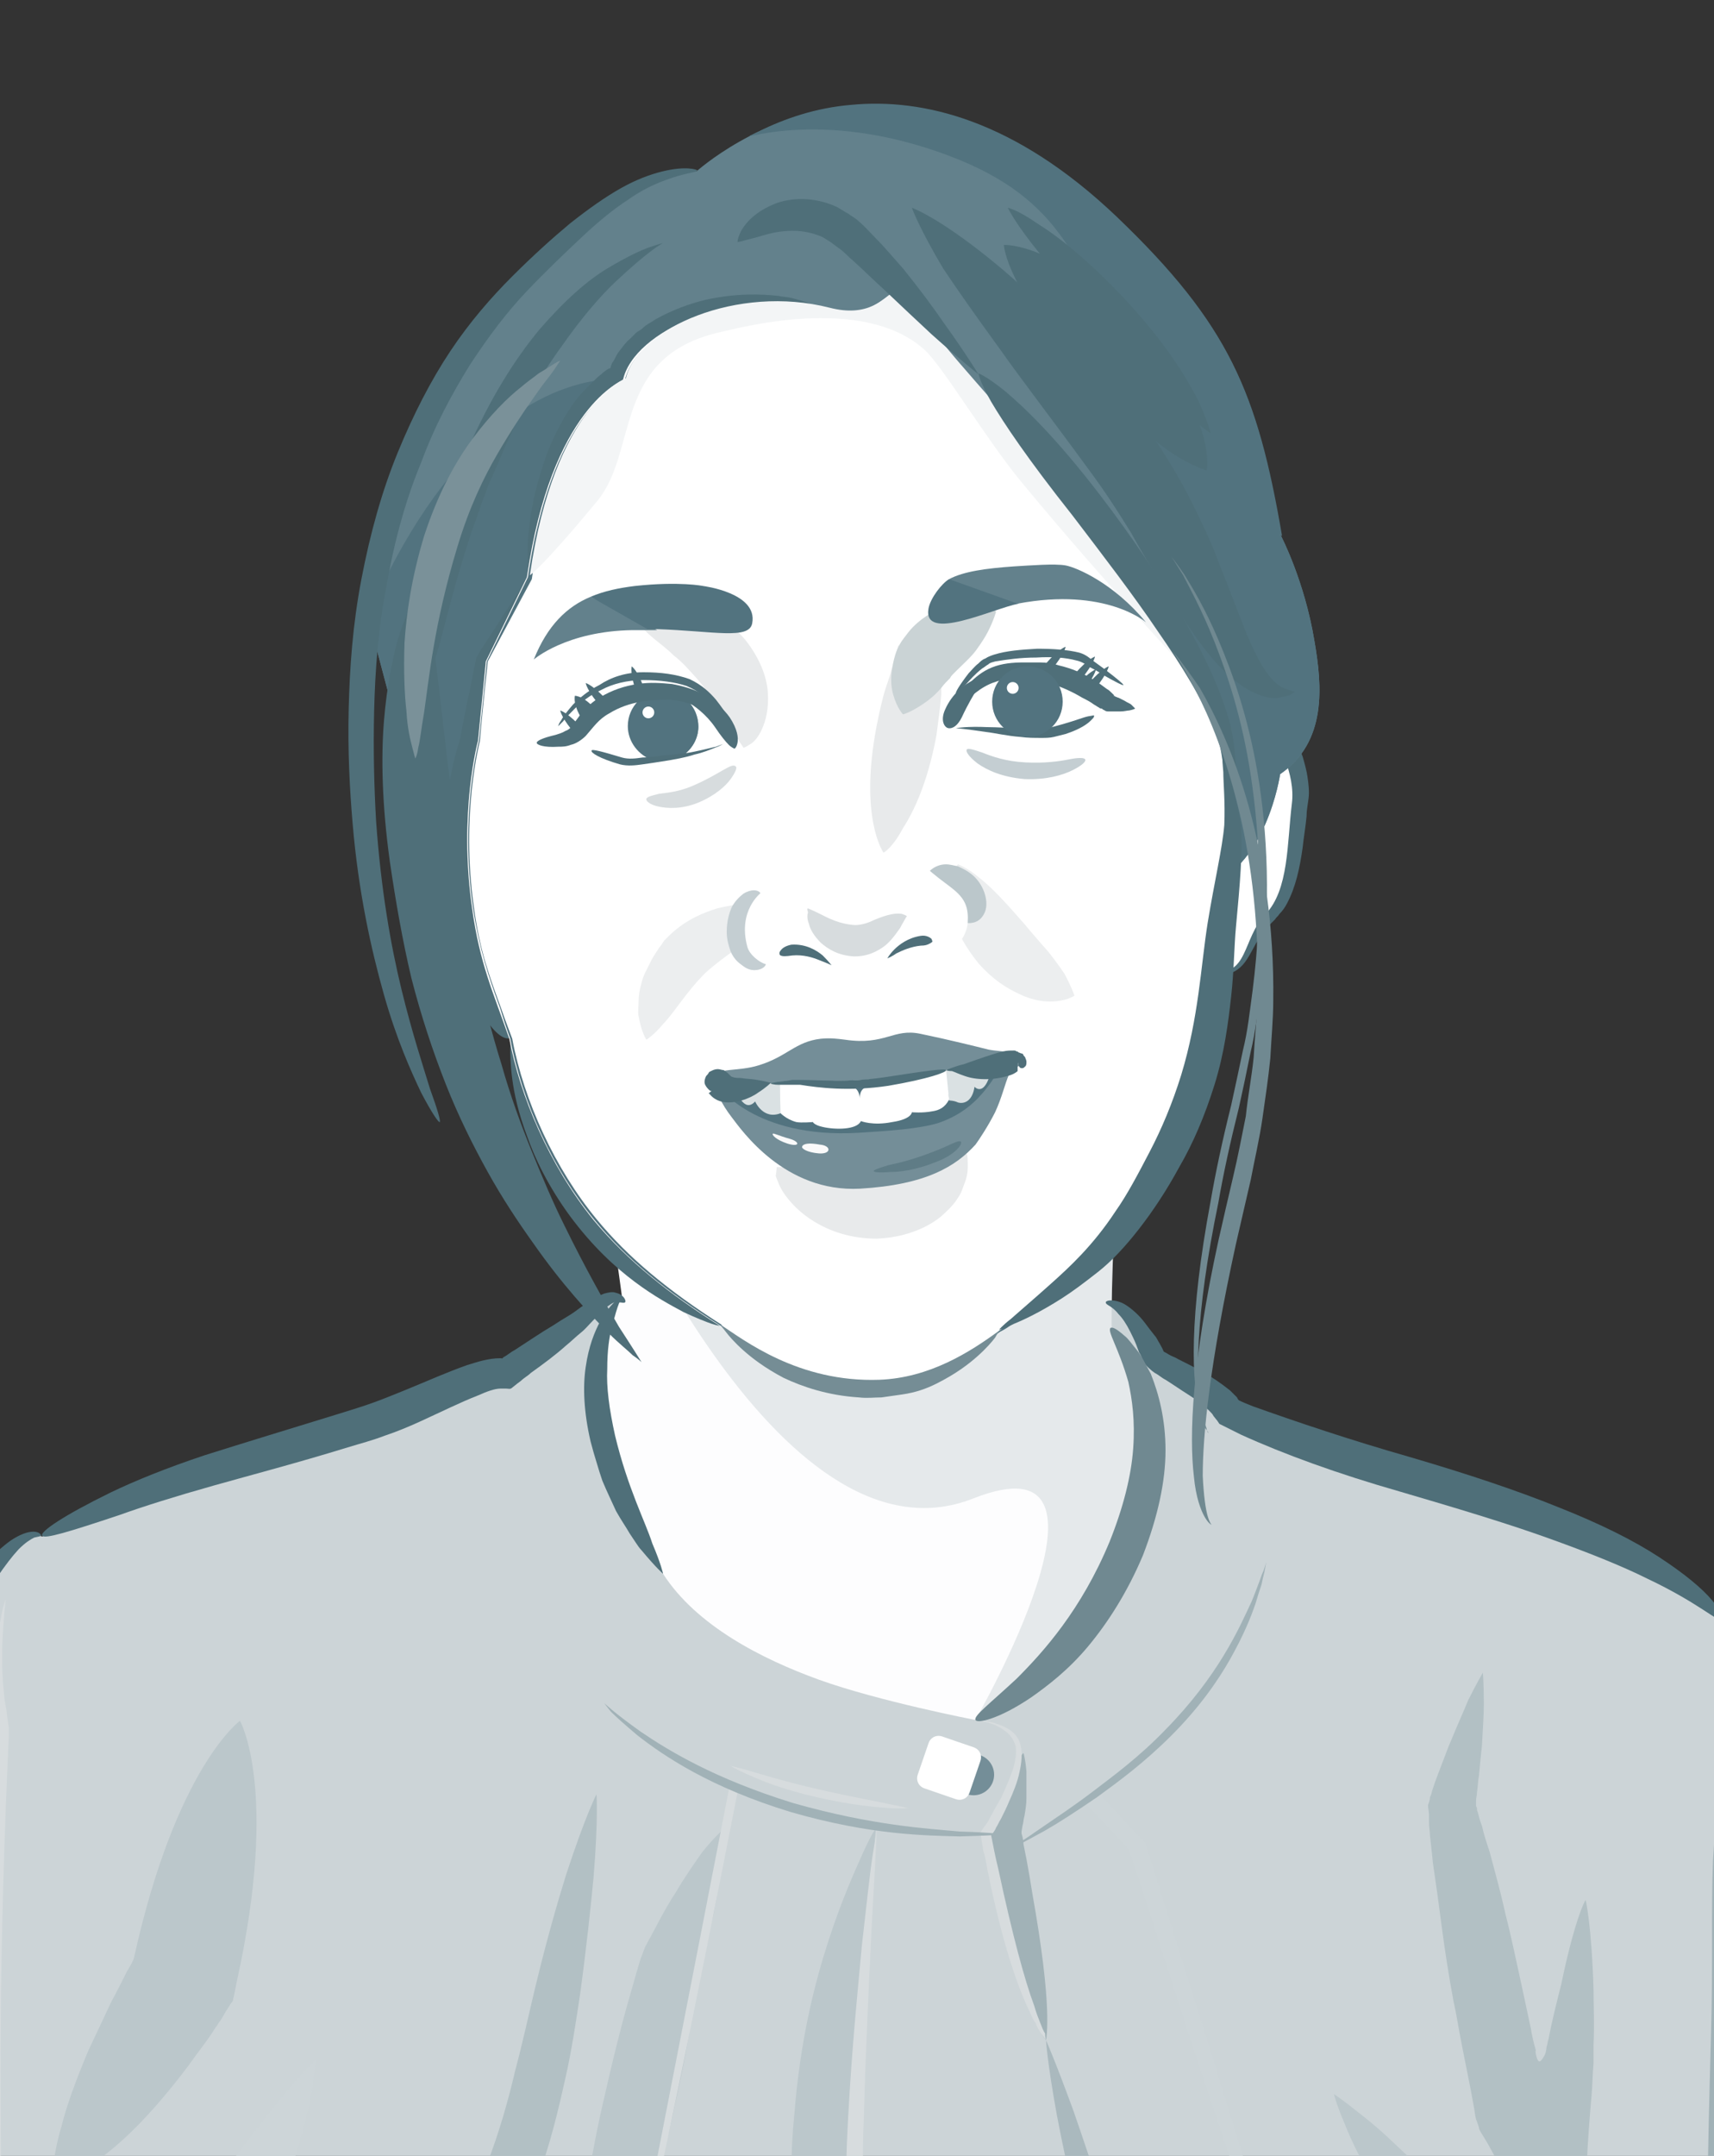
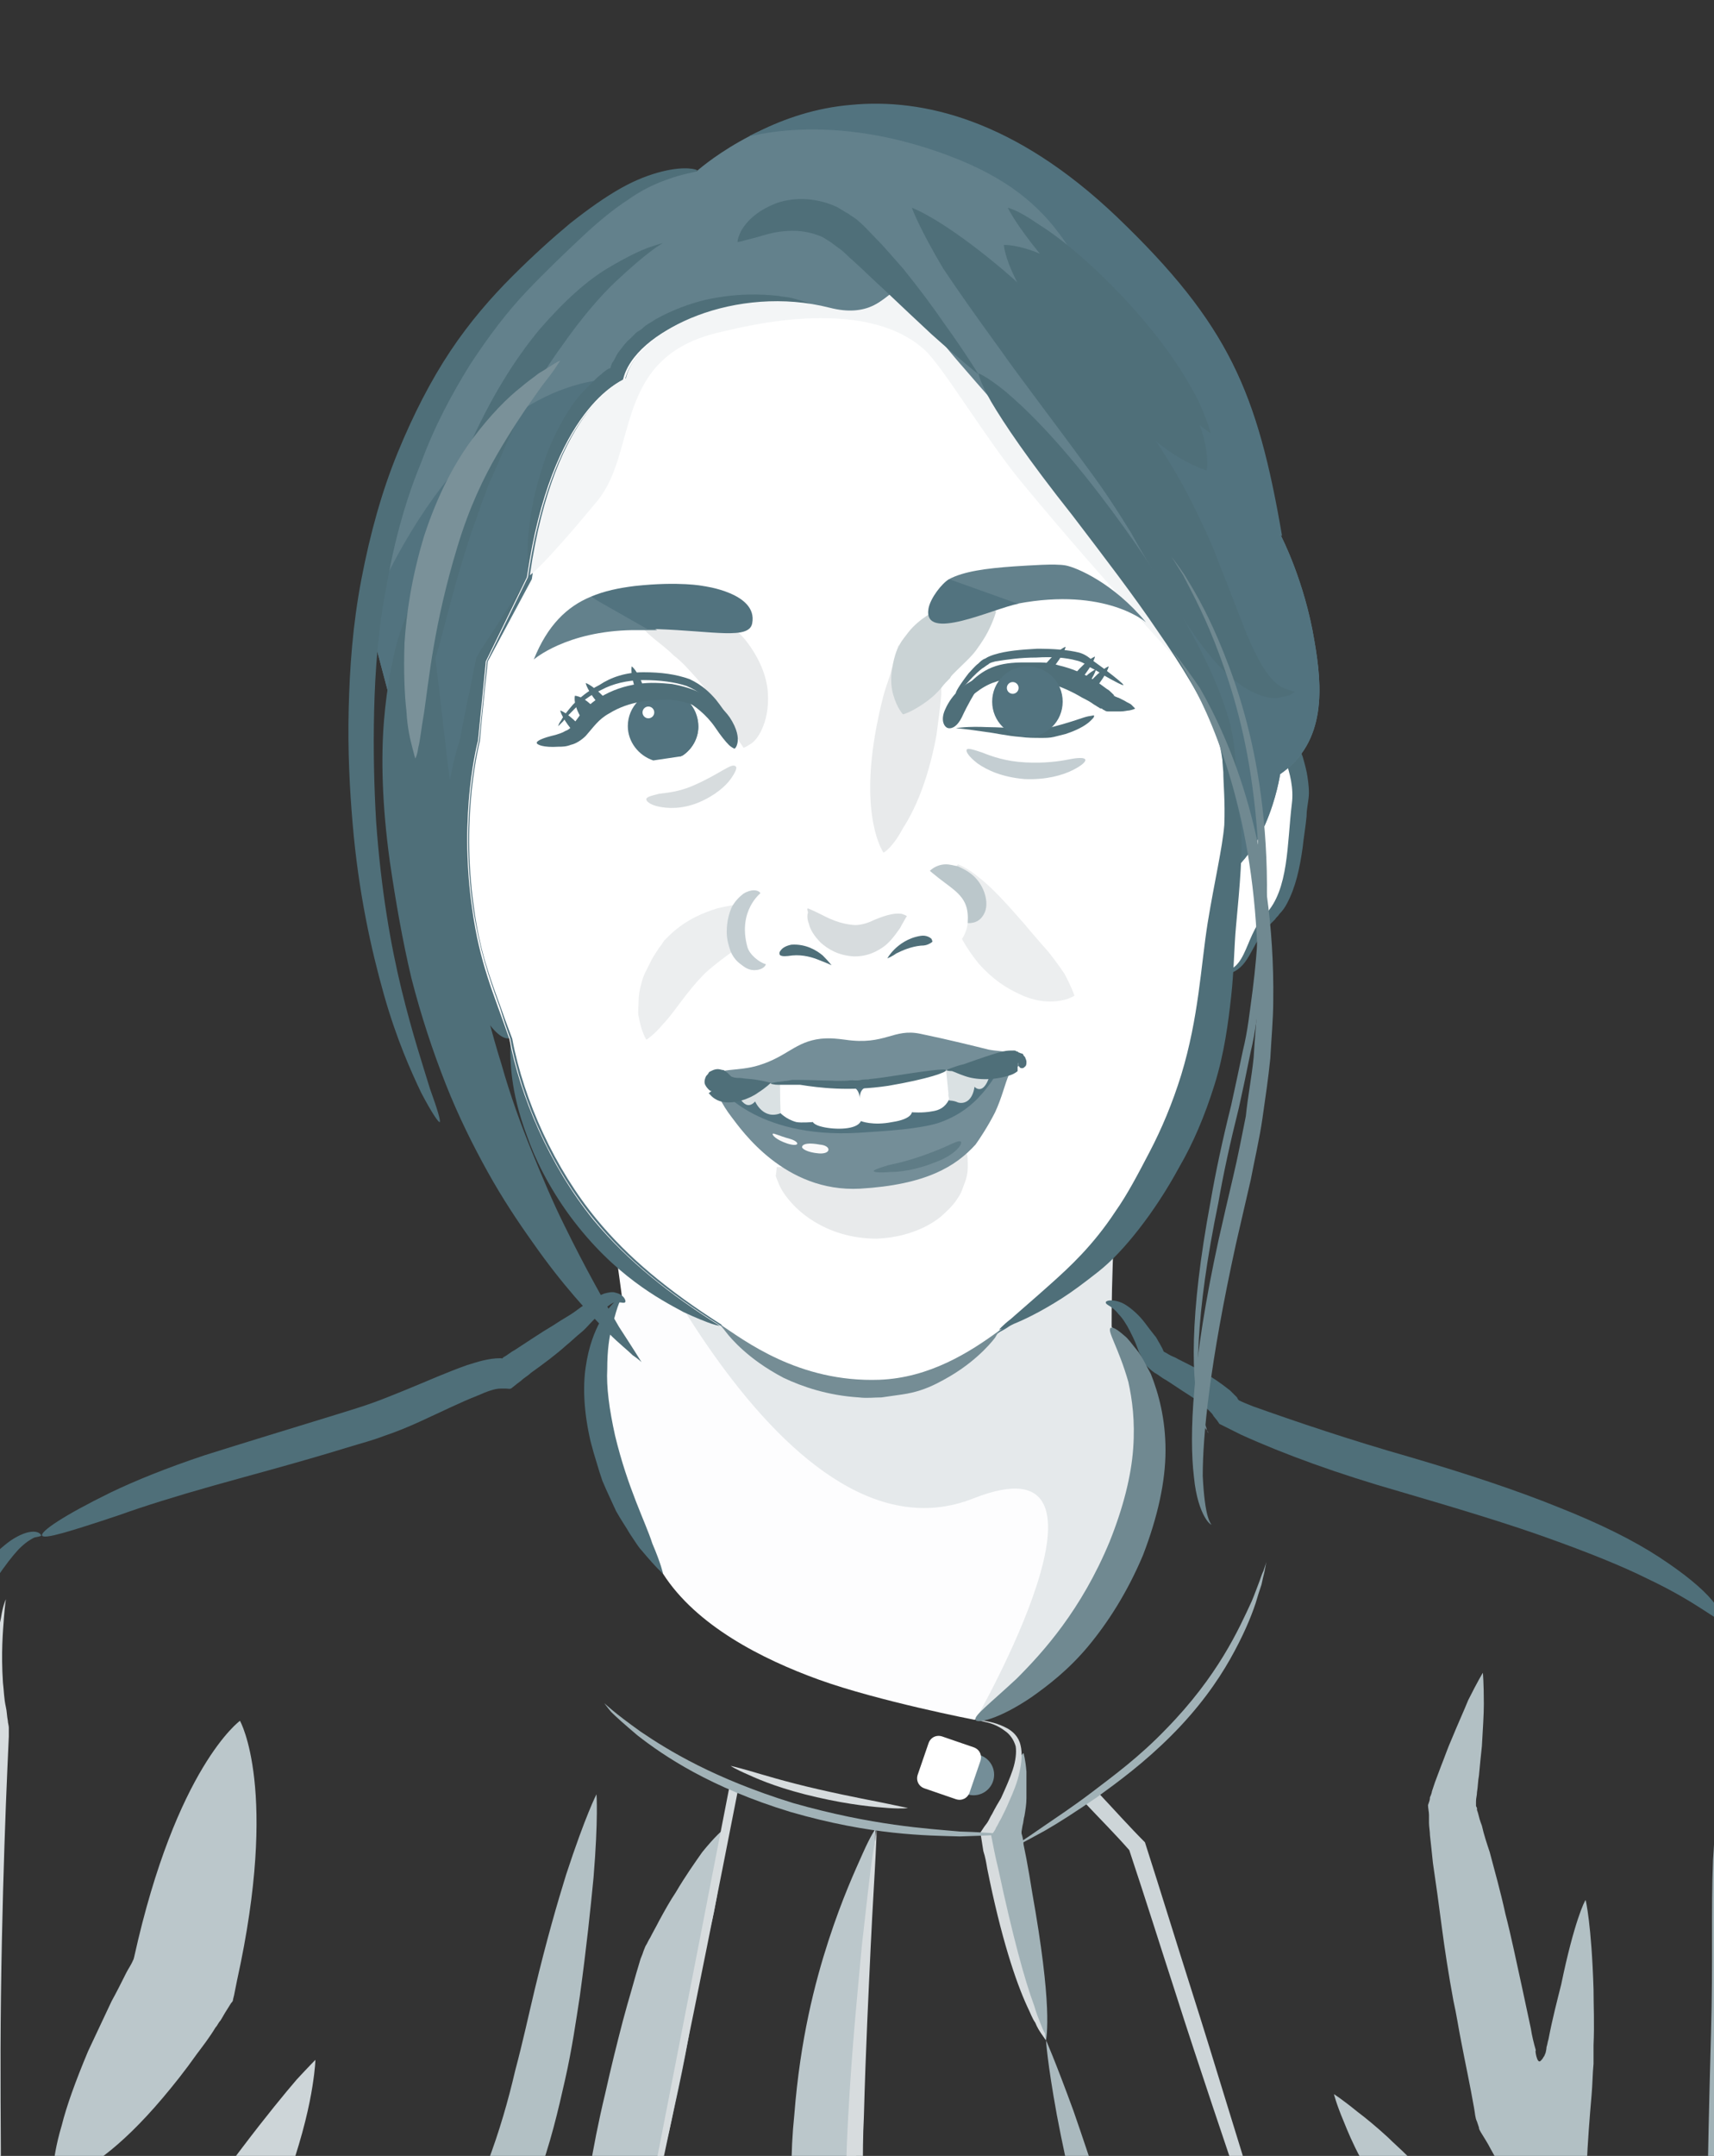
<svg xmlns="http://www.w3.org/2000/svg" xmlns:xlink="http://www.w3.org/1999/xlink" version="1.1" id="レイヤー_2_00000103223697336779088450000000639558869226787981_" x="0px" y="0px" viewBox="0 0 175 220" style="enable-background:new 0 0 175 220;" xml:space="preserve">
  <rect x="0" y="0" width="175" height="220" fill="#333333" stroke="none" />
  <style type="text/css">
	.st0{clip-path:url(#SVGID_00000044855882968952040340000004193422609015957146_);}
	.st1{fill:#CCD4D7;}
	.st2{fill:#FDFDFE;}
	.st3{fill:#E5E9EB;}
	.st4{fill:#A1B2B7;}
	.st5{fill:#D7DCDE;}
	.st6{fill:none;}
	.st7{fill:#AAB9BE;}
	.st8{fill:#B2C0C4;}
	.st9{fill:#BBC7CB;}
	.st10{fill:#CDD5D8;}
	.st11{fill:#FFFFFF;}
	.st12{fill:#4F6F79;}
	.st13{fill:#63818C;}
	.st14{fill:#52737F;}
	.st15{fill:#F3F5F6;}
	.st16{fill:#C4CED2;}
	.st17{fill:#E8EAEB;}
	.st18{fill:#ECEEEF;}
	.st19{fill:#748E98;}
	.st20{fill:#FAFAFA;}
	.st21{fill:#5F7C86;}
	.st22{fill:#CAD3D5;}
	.st23{fill:#758D95;}
	.st24{fill:#DAE1E3;}
	.st25{fill:#708991;}
	.st26{fill:#7A9199;}
</style>
  <g>
    <defs>
      <rect id="SVGID_1_" y="0" width="175" height="220" />
    </defs>
    <clipPath id="SVGID_00000183946702829104941030000013222892000010034074_">
      <use xlink:href="#SVGID_1_" style="overflow:visible;" />
    </clipPath>
    <g style="clip-path:url(#SVGID_00000183946702829104941030000013222892000010034074_);">
      <g>
-         <path class="st1" d="M-27.5,243.5c0,0-0.8-17.2,4.9-36.2c7.5-25.3,22.4-52.5,26.9-50.5c0,0,5.5-2.7,12-5     c6.5-2.3,14.2-4.3,21.5-6.6c5.6-1.8,11.5-5.5,14-5c0,0,2.8-2.2,6.1-4.3c2.4-1.6,4.6-4.7,6.1-2.9h49.2c0.9,0,2.6,0.5,4.9,5.5     c0.5,1,6,3,7.6,5.6c0,0,6.1,2.9,15.4,5.7c12.9,3.8,28.5,8.5,35,15.7c0,0,1.3,0.3,2.6,2.2c4.2,6.3,13.1,23.5,13.5,46.7     c0,0,1.6,17.9,4.6,29.1H-27.5z" />
        <path class="st2" d="M61.5,117.7l2,14.6c0,0-8.4,8.7,4.2,28.3c3.4,5.3,10.1,8.7,15.9,10.8c6.1,2.2,15.9,4.1,15.9,4.1     s6.6-3.1,11.7-10.5c5.6-8.2,9.4-21,2.2-29.6c0,0-0.1-10.5,1.2-20.2l-35.8,4L61.5,117.7z" />
        <path class="st3" d="M61.5,117.7c0,0,17.8,43.2,37.9,35.2c17-6.7,0.2,22.6,0.2,22.6s6.6-3.1,11.7-10.5c5.6-8.2,9.4-21,2.2-29.6     c0,0-0.1-10.5,1.2-20.2l-35.8,4L61.5,117.7z" />
        <path class="st4" d="M177.5,170.8c0,0,0.1,0.5,0.3,1.8c0.1,1.2,0.3,3.2,0.4,6c0,1.4,0,3.1-0.1,5c-0.1,0.9-0.1,2-0.2,3     c-0.1,0.9-0.1,2,0,3.2c0.1,4.7,0.5,10.5,0.4,17.6c-0.4,14.1-1.4,23.2-2.2,28.9c-0.8,5.6-1.4,7.7-1.4,7.7l0,0c0,0-0.3-2.1-0.4-7.8     c-0.1-5.6,0-14.8,0.4-28.8c0.2-7,0-12.7,0.2-17.6c0.1-1.2,0.1-2.4,0.3-3.5c0.2-1,0.3-2,0.5-2.9c0.3-1.8,0.5-3.4,0.7-4.8     c0.4-2.5,0.7-4.5,0.9-5.9C177.4,171.4,177.5,170.9,177.5,170.8L177.5,170.8z" />
        <path class="st4" d="M104.5,178.9c0,0,0.2,0.6,0.3,1.9c0,0.7,0,1.6,0,2.7c0,0.6-0.1,1.2-0.2,1.8c-0.1,0.3-0.1,0.7-0.2,1l-0.1,0.6     c0,0.1,0,0.2,0,0.2l0,0c0,0,0.2,0.6,0.2,1.1c0.1,0.5,0.2,1,0.3,1.5c0.2,1.1,0.4,2.2,0.6,3.5c1,5.6,1.4,9.3,1.5,11.7     c0.1,2.3-0.1,3.3-0.1,3.3l0,0c0,0-0.6-0.7-1.6-2.9c-1-2.1-2.2-5.7-3.3-11.4c-0.2-1.3-0.4-2.5-0.5-3.6c-0.1-0.5-0.1-1.1-0.2-1.6     c-0.1-0.6-0.1-1.2-0.1-1.8l0.2-0.5c0.1-0.2,0.1-0.2,0.1-0.3l0.2-0.5c0.1-0.3,0.2-0.6,0.4-1c0.2-0.6,0.4-1.1,0.6-1.7     c0.4-1,0.7-1.8,1-2.4C104.1,179.4,104.4,178.9,104.5,178.9L104.5,178.9z" />
        <path class="st5" d="M106.8,208.2c0,0-0.2-0.3-0.5-0.7c-0.2-0.3-0.4-0.6-0.6-1.1c-0.3-0.4-0.5-1-0.8-1.6     c-1.2-2.6-2.7-7.1-4.1-14.1c-0.1-0.6-0.2-1.2-0.4-1.8c-0.1-0.6-0.2-1.3-0.3-1.9l0.4-0.6l0.3-0.4c0.2-0.3,0.3-0.6,0.5-0.9     c0.3-0.6,0.6-1.1,0.9-1.6c0.5-1.1,0.9-2,1.2-2.9c0.3-0.9,0.4-1.8,0.3-2.4c-0.2-0.7-0.6-1.2-1-1.5c-0.9-0.7-1.7-0.9-2.2-1     c-0.5-0.1-0.7-0.2-0.7-0.2l0,0c0,0,0.2,0,0.7,0.1c0.5,0.1,1.3,0.2,2.4,0.8c0.5,0.3,1.1,0.8,1.3,1.7c0.2,0.8,0.1,1.8-0.1,2.7     c-0.2,1-0.6,2-1.1,3.1c-0.2,0.5-0.5,1.1-0.8,1.7c-0.2,0.3-0.3,0.6-0.5,0.9c-0.1,0.3-0.3,0.5-0.5,0.8c0.2,1,0.4,2.1,0.7,3.3     c1.5,7,2.7,11.4,3.7,14.1c0.2,0.7,0.4,1.2,0.6,1.7c0.2,0.5,0.3,0.8,0.5,1.1C106.7,207.9,106.8,208.2,106.8,208.2L106.8,208.2z" />
        <g>
          <path class="st6" d="M113,243.4c0-2.7-0.5-5.7-1.1-8.6c-0.6-2.9-1.3-5.8-2.1-8.7c-1.5-5.8-3.2-11.6-4.7-17.5l3.5-0.9      c1.5,5.8,3.1,11.6,4.7,17.5c0.8,2.9,1.5,5.9,2.1,8.9c0.6,3,1.2,6,1.2,9.4L113,243.4z" />
          <path class="st7" d="M116.6,243.5c0-3.8-0.7-7-1.4-9.8c-0.7-2.9-1.4-5.4-2.1-7.7c-1.4-4.5-2.6-8-3.5-10.6      c-1.9-5.2-2.8-7.2-2.8-7.2l0,0c0,0,0.1,2.1,1.1,7.6c0.5,2.7,1.3,6.3,2.3,10.9c0.5,2.3,1.1,4.8,1.6,7.6c0.5,2.8,1.1,5.9,1.1,9.1      L116.6,243.5z" />
        </g>
        <path class="st8" d="M161.9,193.9c0,0,0.6,2.5,0.8,9.1c0,1.6,0.1,3.5,0,5.7c0,0.3,0,0.5,0,0.8c0,0.3,0,0.5,0,1.1     c-0.1,1-0.1,2.1-0.2,3.2c-0.2,2.3-0.4,4.8-0.5,7.3c-0.1,0.6-0.1,1.4-0.2,2c-0.1,0.5-0.2,1-0.3,1.5c-0.2,1-0.4,2.1-0.6,3.2     c-0.2,1.1-0.4,2.2-0.6,3.4c-0.1,0.3-0.1,0.6-0.2,0.9l-0.1,0.4l0,0.2l0,0.1l-0.1-0.1c-0.3-0.6-0.7-1.1-1-1.7     c-1.4-2.4-2.8-4.9-4.4-7.6c-0.8-1.3-1.5-2.7-2.3-4.1c-0.3-0.6-0.7-1.2-1-1.7c-0.1-0.2-0.2-0.3-0.2-0.5l-0.2-0.6     c-0.2-0.4-0.2-0.9-0.3-1.4c-0.4-2.3-0.9-4.6-1.3-6.7c-0.3-1.5-0.5-2.9-0.8-4.2c-0.5-2.7-0.9-5.3-1.2-7.6     c-0.3-2.3-0.6-4.5-0.9-6.5c-0.1-1-0.2-1.9-0.3-2.8c0-0.4-0.1-0.9-0.1-1.3l0-0.3l0-0.2l0-0.3c0-0.3-0.1-0.7-0.1-1     c0.1-0.3,0.2-0.5,0.2-0.8c0.1-0.2,0.2-0.5,0.2-0.6c0.1-0.3,0.2-0.6,0.3-0.9c0.2-0.5,0.4-1.1,0.6-1.6c0.4-1,0.7-1.9,1.1-2.8     c0.7-1.7,1.3-3,1.7-4c1-2,1.5-2.8,1.5-2.8l0,0c0,0,0.1,1,0.1,3.2c0,1.1-0.1,2.5-0.2,4.3c-0.1,0.9-0.2,1.9-0.3,3     c-0.1,0.5-0.1,1.1-0.2,1.7c0,0.3-0.1,0.6-0.1,0.9c0,0.2,0,0.2,0,0.3l0,0.2l0.1,0.2l0,0l0,0.2l0.1,0.3c0.1,0.4,0.2,0.8,0.4,1.3     c0.2,0.9,0.5,1.8,0.8,2.7c0.5,1.9,1.1,4,1.6,6.3c0.6,2.3,1.1,4.8,1.7,7.5c0.3,1.4,0.6,2.8,0.9,4.2c0.1,0.7,0.3,1.5,0.5,2.2l0,0.1     l0,0h0l0,0l0,0c-0.1-0.3,0.1,1.4,0.5,1c0.1-0.1,0.2-0.2,0.3-0.4c0.1-0.1,0.1-0.2,0.2-0.4c0,0,0.1-0.4,0.1-0.6     c0.1-0.3,0.1-0.5,0.2-0.8c0.4-2.1,0.9-4,1.3-5.6C160.7,196.2,161.8,193.9,161.9,193.9L161.9,193.9z" />
        <path class="st9" d="M155.5,267.8c-1.5-10.8-3.1-19.8-4.7-27c-0.8-3.6-1.5-6.9-2.2-9.7c-0.4-1.4-0.7-2.8-1-4     c-0.2-0.6-0.3-1.2-0.5-1.8c0-0.2-0.1-0.2-0.1-0.5c-0.1-0.2-0.1-0.4-0.2-0.7c-0.1-0.4-0.2-0.8-0.3-1.2c-0.3-0.3-0.6-0.7-0.9-1     c-0.3-0.3-0.6-0.6-0.8-0.8c-0.4-0.4-0.8-0.7-1.1-1.1c-0.7-0.7-1.4-1.3-2-1.9c-1.2-1.1-2.3-2-3.1-2.6c-1.6-1.3-2.4-1.8-2.4-1.8     l0,0c0,0,0.2,0.9,1,2.8c0.4,1,0.9,2.2,1.7,3.7c0.4,0.8,0.8,1.6,1.2,2.5c0.2,0.4,0.5,0.9,0.7,1.4c0.2,0.3,0.2,0.4,0.2,0.5     c0,0.1,0.1,0.3,0.1,0.4c0,0.1,0,0.3-0.1,0.4l0,0.2c0,0.1,0,0.3,0,0.4c0,0.6,0,1.2,0,1.9c0,1.3,0.1,2.7,0.1,4.2     c0.1,3,0.3,6.3,0.6,10c0.6,7.4,1.5,16.5,3.1,27.3L155.5,267.8z" />
        <path class="st8" d="M60.9,183.1c0,0,0.2,2.4-0.3,8.5c-0.3,3.1-0.7,7-1.4,12.1c-0.4,2.6-0.8,5.4-1.5,8.5     c-0.7,3.1-1.5,6.6-2.9,10.3c-2.7,7.5-6.7,13-10.3,16.8c-0.9,1-1.8,1.9-2.7,2.7c-0.8,0.8-1.7,1.5-2.5,2.2     c-0.8,0.7-1.5,1.3-2.3,1.8c-0.4,0.3-0.7,0.5-1.1,0.8c-0.2,0.1-0.3,0.2-0.5,0.4l-0.1,0.1c0,0,0,0-0.1,0c0,0-0.1,0-0.1,0.1     c-0.9,1.1-1.7,2-2.3,2.9c-0.7,0.8-1.3,1.5-1.7,2c-0.9,1-1.4,1.4-1.4,1.4l0,0c0,0,0.2-0.6,0.6-1.8c0.2-0.6,0.6-1.4,1-2.4     c0.2-0.5,0.5-1.1,0.7-1.6c0.1-0.3,0.3-0.6,0.4-0.9c0.2-0.3,0.3-0.6,0.6-1.2c0.6-0.6,1.2-1.3,1.8-2c0.6-0.6,1.2-1.3,1.9-2.1     c0.7-0.7,1.4-1.5,2-2.4c0.7-0.9,1.5-1.8,2.2-2.7c3-3.9,6.2-8.9,8.8-15.7c1.3-3.4,2.2-6.6,2.9-9.6c0.8-3,1.4-5.8,2-8.3     c1.2-5,2.3-8.8,3.2-11.7C59.8,185.2,60.9,183.1,60.9,183.1L60.9,183.1z" />
        <path class="st9" d="M0.4,243.8c-1.8-12.5-1.7-23.2-1.6-31.8c0.1-8.7,0.4-15.5,0.6-20.6c0.2-5.2,0.3-8.7,0.4-11     c0-2.3,0-3.3,0-3.3l0,0c0,0-0.4,0.9-1.1,3.1c-0.7,2.2-1.7,5.7-2.8,10.8c-1.1,5.1-2.3,11.9-3.1,20.8c-0.7,8.9-1.3,19.9,0.6,33.2     L0.4,243.8z" />
        <path class="st10" d="M112,182.8c1.7,1.8,3.3,3.6,4.9,5.2c1.7,5.3,3.2,10.2,4.6,14.6c1.4,4.4,2.6,8.3,3.7,11.9     c2.2,7.1,3.9,12.7,5.1,17c2.5,8.5,3.3,11.8,3.3,11.8l0,0c0,0-1.2-3.2-4.1-11.6c-1.5-4.2-3.3-9.7-5.7-16.8     c-1.2-3.6-2.5-7.5-3.9-11.9c-1.4-4.3-2.9-9.1-4.6-14.2c-1.4-1.6-3-3.2-4.6-4.9L112,182.8z" />
        <path class="st9" d="M87.7,243.5c0.2-5.6,0.2-10.6,0.1-15.3c0-1.2-0.1-2.3-0.1-3.5c-0.1-1.1-0.1-2.1-0.2-3.1     c-0.1-2-0.2-3.9-0.2-5.7c-0.1-7.2,0.5-12.8,0.9-17.2c0.5-4.3,0.9-7.3,1-9.3c0.2-1.9,0.2-2.8,0.2-2.8l0,0c0,0-0.5,0.7-1.3,2.5     c-0.8,1.8-2.1,4.6-3.5,8.9c-1.4,4.3-2.9,10.1-3.5,17.8c-0.2,1.9-0.3,3.9-0.3,6.1c0,0.5,0,1.1,0,1.6c0,0.5,0,1.1,0,1.6     c0,1,0,2.1,0,3.2c-0.1,4.6-0.3,9.6-0.4,15.1L87.7,243.5z" />
        <path class="st9" d="M73.9,186.7c0,0,0.1,1.1-0.2,3.6c-0.2,1.2-0.4,2.8-0.8,4.8c-0.2,1-0.5,2.1-0.8,3.3c-0.3,1.1-0.6,2.4-1,3.6     c0,0,0,0,0,0.1l0,0.4c0,0.2-0.1,0.5-0.1,0.7c-0.1,0.5-0.1,1-0.2,1.5c-0.2,1-0.3,2.1-0.5,3.2c-0.4,2.3-0.9,4.7-1.5,7.4     c-0.6,2.9-1.3,5.5-1.9,7.8c-0.3,1.2-0.6,2.3-0.9,3.3c-0.2,0.5-0.3,1-0.5,1.5c-0.1,0.2-0.2,0.5-0.2,0.7l-0.1,0.2l0,0.1     c0,0,0,0,0,0l0,0.1c0,0,0,0,0,0.1l0,0.5c0,0.3,0,0.7-0.1,1c-0.1,0.6-0.1,1.2-0.2,1.8c-0.1,1.2-0.2,2.2-0.4,3.2     c-0.3,1.9-0.5,3.4-0.8,4.6c-0.5,2.3-1,3.3-1,3.3l0,0c0,0-0.5-0.9-1.2-3.2c-0.3-1.1-0.7-2.6-1.1-4.5c-0.2-0.9-0.4-2-0.6-3.1     c-0.1-0.6-0.2-1.2-0.3-1.8c0-0.3-0.1-0.6-0.1-1l-0.1-0.5c0-0.3-0.1-0.6-0.1-0.9l0.1-0.7l0-0.3l0-0.2c0-0.2,0.1-0.5,0.1-0.8     c0.1-0.5,0.1-1,0.2-1.6c0.2-1.1,0.3-2.2,0.6-3.4c0.4-2.4,0.9-5,1.6-7.9c0.6-2.7,1.2-5.1,1.8-7.4c0.3-1.1,0.6-2.2,0.9-3.2     c0.3-1.1,0.6-2.1,0.9-3.1l0.2-0.5l0.1-0.3l0.2-0.5c0.2-0.3,0.3-0.6,0.5-0.9c0.3-0.6,0.6-1.1,0.9-1.7c0.6-1.1,1.1-2,1.7-2.9     c1-1.7,2-3.1,2.7-4.1C73,187.4,73.8,186.7,73.9,186.7L73.9,186.7z" />
        <g>
          <path class="st6" d="M86.7,243.4c0.1-4.7,0-9.4-0.1-14.1l-0.1-3.5c0-1.2-0.1-2.4-0.1-3.6c0-2.4,0.1-4.8,0.1-7.1      c0.4-9.5,1.2-19,2.1-28.4l1.8,0.2c-0.9,9.4-1.7,18.9-2.1,28.3c-0.1,2.4-0.2,4.7-0.1,7.1c0,1.2,0,2.3,0.1,3.5l0.1,3.6      c0.2,4.8,0.3,9.5,0.1,14.3L86.7,243.4z" />
          <path class="st5" d="M88.5,243.5c0.2-5.5,0-10.5-0.2-15.1c-0.1-2.3-0.2-4.4-0.2-6.5c0-2,0-4,0.1-5.8c0.2-7.4,0.5-13.1,0.7-17.5      c0.2-4.2,0.4-7.2,0.5-9.3c0.1-1.8,0.1-2.7,0.1-2.7l0,0c0,0-0.1,0.9-0.4,2.7c-0.3,1.9-0.6,4.9-1.1,9.2c-0.4,4.4-1,10.1-1.4,17.5      c-0.1,1.9-0.2,3.8-0.2,5.9c0,2.1,0.1,4.3,0.1,6.5c0.1,4.5,0.3,9.5,0.1,14.9L88.5,243.5z" />
        </g>
        <path class="st4" d="M188.3,240.2c0,0-0.2-0.8-0.2-2.9c0-2.1,0.3-5.3,1-10.2c0.7-4.9,1.4-8.1,2-10.1c0.6-2,1-2.7,1-2.7l0,0     c0,0,0.4,0.8,0.7,2.8c0.3,2.1,0.5,5.4-0.2,10.5c-0.7,5.1-1.9,8.2-2.8,10.1C189,239.6,188.3,240.2,188.3,240.2L188.3,240.2z" />
        <g>
          <path class="st11" d="M73.6,135.3c-5.1-3.2-9.4-6.6-12.9-10.8c-4.6-5.7-7.5-12.7-8.6-18.5" />
          <path class="st12" d="M73.6,135.3c0,0-0.3,0-0.9-0.2c-0.6-0.2-1.6-0.6-2.9-1.2c-1.3-0.7-3-1.6-5-3.1c-2-1.5-4.3-3.6-6.6-6.7      c-2.2-3-3.6-5.9-4.4-8.2c-0.9-2.4-1.3-4.3-1.5-5.8c-0.2-1.5-0.2-2.5-0.2-3.2c0-0.7,0.1-0.9,0.1-0.9l0,0c0,0,0.2,0.2,0.5,0.8      c0.3,0.6,0.7,1.5,1.3,2.8c0.6,1.3,1.4,3,2.5,5c1.1,2.1,2.5,4.6,4.6,7.3c2,2.8,4,4.8,5.7,6.5c1.7,1.7,3,2.9,4.1,3.9      c1,1,1.7,1.7,2.2,2.2C73.4,135,73.6,135.3,73.6,135.3L73.6,135.3z" />
        </g>
        <g>
          <path class="st11" d="M51.4,98.9c0,0-4.2,1.3-5.3-6.3c0,0-9.9-12.9-1.1-22.9L67,85.5L51.4,98.9z" />
          <path class="st12" d="M51.4,98.9c0,0-0.1,0.1-0.5,0.2c-0.3,0.1-0.9,0.1-1.7-0.1c-0.8-0.2-1.7-0.9-2.4-2c-0.4-0.5-0.7-1.2-1-1.9      c-0.1-0.4-0.3-0.7-0.4-1.1c-0.1-0.4-0.2-0.9-0.3-1c-0.1,0-0.4-0.5-0.7-0.8c-0.3-0.4-0.5-0.7-0.8-1.1c-0.5-0.8-1-1.7-1.5-2.6      c-1-1.9-1.9-4.2-2.3-7.1c-0.4-2.8-0.2-6.2,1.5-9.4c0.2-0.4,0.4-0.8,0.6-1.2c0.1-0.2,0.3-0.4,0.4-0.6c0.2-0.3,0.5-0.6,0.7-0.9      c0.3-0.3,0.5-0.7,0.8-1l0.4-0.5l0.2-0.3l0.1-0.1c0-0.1,0.1-0.1,0.1,0c0.7,0.5,1.4,1,2.1,1.5c1.5,1.1,3.1,2.2,4.8,3.4      c3.3,2.4,6.4,4.6,9.1,6.6c3.2,2.4,6.2,4.6,8.8,6.6c-0.7,0.6-1.4,1.1-2,1.7c-0.5,0.4-1.1,0.9-1.6,1.3c-0.7,0.5-1.4,1.1-2,1.6      c-1.3,1-2.4,1.9-3.5,2.7c-2.1,1.6-3.8,2.8-5.1,3.8C52.5,98.2,51.4,98.9,51.4,98.9L51.4,98.9c0,0,0.8-1,3.1-3.4      c1.1-1.2,2.6-2.7,4.5-4.5c1-0.9,2-2,3.2-3c0.6-0.6,1.2-1.1,1.9-1.7l0.2-0.2l0.1-0.1l0,0l0.1-0.1l0.1-0.2      c-0.1-0.1-0.2-0.1-0.3-0.2c-0.6-0.4-1.1-0.8-1.7-1.1c-1.3-0.9-2.6-1.8-4-2.7c-2.8-1.9-5.8-4.1-9.2-6.5c-1.4-1-2.8-2-4.1-3      c0,0,0,0,0,0l0,0c0,0,0,0-0.1,0.1c-0.1,0.1-0.2,0.3-0.3,0.4c-0.2,0.3-0.3,0.6-0.5,0.9c-1.3,2.5-1.7,5.1-1.5,7.5      c0.2,2.4,0.8,4.5,1.6,6.4c0.4,0.9,0.8,1.8,1.1,2.6c0.2,0.4,0.4,0.8,0.6,1.1c0.2,0.4,0.3,0.6,0.7,1.2c0.1,0.8,0.1,1,0.2,1.4      c0,0.4,0.1,0.7,0.2,1c0.1,0.7,0.3,1.2,0.5,1.7c0.4,1,1,1.7,1.6,2c0.6,0.4,1.1,0.5,1.4,0.5C51.2,98.9,51.4,98.9,51.4,98.9      L51.4,98.9z" />
        </g>
        <g>
          <path class="st11" d="M123.6,99.1c3.9,0.7,3.2-3.3,5.6-5.8c2.4-2.5,2.2-7.2,2.7-11.3c0.4-3.1-1.6-6.4-1.6-6.4l-15.3,7.6      L123.6,99.1z" />
          <path class="st12" d="M123.6,99.1c0,0,0.1,0,0.4,0c0.2,0,0.6-0.1,1.1-0.2c0.5-0.2,0.9-0.5,1.2-1.2c0.3-0.7,0.5-1.7,1-2.9      c0.2-0.6,0.5-1.3,1.1-1.9l0.2-0.3l0.1-0.2c0.1-0.1,0.2-0.2,0.2-0.4c0.2-0.3,0.3-0.6,0.4-0.9c0.5-1.3,0.7-2.9,0.8-4.9      c0.1-1,0.1-2.1,0.2-3.2c0-0.5,0.1-1.3,0.1-1.6c0-0.5-0.1-0.9-0.2-1.5c-0.1-0.5-0.3-1-0.5-1.6l-0.1-0.4c0,0,0,0,0,0c0,0,0,0,0,0      c0,0,0,0,0,0c-0.6,0.3-1.2,0.6-1.8,0.9c-2.3,1.1-4.5,2.2-6.4,3.1c-1.8,0.9-4.5,2.1-4,1.8c0,0,0,0.1,0,0.1c0,0,0,0,0,0.1l0.3,0.5      c0.3,0.7,0.7,1.4,1,2c0.6,1.3,1.1,2.4,1.6,3.5c1,2.1,1.7,3.8,2.2,5.2C123.4,98,123.6,99.1,123.6,99.1L123.6,99.1      c0,0-0.8-0.8-2.4-3.2c-0.8-1.2-1.8-2.7-3.1-4.7c-0.6-1-1.3-2.1-2-3.3c-0.4-0.6-0.8-1.3-1.2-1.9l-0.3-0.5c-0.2-0.3-0.4-0.6-0.5-1      c-0.4-0.7-0.8-1.4-1.2-2.1c2.1-1.1,4.4-2.3,6.8-3.5c2-1,4.1-2.1,6.4-3.2c0.7-0.4,1.4-0.7,2.1-1c0.6-0.3,1.3-0.7,1.9-0.9      c0.3-0.1,0.6-0.2,0.9-0.4l0.1,0c0,0,0,0,0.1,0l0,0.1l0.1,0.2l0.2,0.4c0.3,0.6,0.6,1.1,0.9,1.7c0.1,0.3,0.3,0.6,0.4,0.9l0.2,0.5      c0.2,0.7,0.4,1.4,0.5,2.1c0.1,0.7,0.2,1.5,0.1,2.2c-0.1,0.8-0.2,1.2-0.2,1.8c-0.1,1.1-0.3,2.2-0.4,3.2c-0.3,2.1-0.7,4-1.6,5.7      c-0.2,0.4-0.5,0.8-0.8,1.1c-0.1,0.2-0.3,0.3-0.4,0.5l-0.4,0.4c-0.4,0.4-0.8,0.9-1.1,1.3c-0.6,0.9-1,1.9-1.6,2.7      c-0.6,0.8-1.4,1.2-2,1.2c-0.6,0-1-0.1-1.2-0.2C123.8,99.2,123.7,99.1,123.6,99.1L123.6,99.1z" />
        </g>
        <g>
          <path class="st11" d="M51.4,98.9c0,0-4.2,1.3-5.3-6.3c0,0-9.9-12.9-1.1-22.9L67,85.5L51.4,98.9z" />
        </g>
        <g>
          <path class="st11" d="M123.6,99.1c3.9,0.7,3.2-3.3,5.6-5.8c2.4-2.5,2.2-7.2,2.7-11.3c0.4-3.1-1.6-6.4-1.6-6.4l-15.3,7.6      L123.6,99.1z" />
        </g>
        <path class="st13" d="M122.7,90.6c6.6-1.8,8-11.6,8-11.6c4.8-3.3,4.3-9,3.5-13.6c-1-6.1-3.4-10.7-3.4-10.7     c-2.4-14.6-5.3-21.6-16.9-32.5c-10.4-9.9-19.8-12.1-27.1-11.4c-9.2,0.8-15.7,6.7-15.7,6.7s-2.7-0.3-6.9,2     c-3.2,1.7-7.3,5.4-11.1,9.3C46.4,35.6,39.8,46.4,37.6,63l8.8,33.2l73.5,9.6L122.7,90.6z" />
        <path class="st14" d="M122.7,90.6c6.6-1.8,8-11.6,8-11.6c4.8-3.3,4.3-9,3.5-13.6c-1-6.1-3.4-10.7-3.4-10.7l-13.4-15.1L122.7,90.6     z" />
        <path class="st14" d="M37.6,63l8.8,33.2l17.4-57.6C46.7,38.5,37.6,63,37.6,63z" />
        <g>
          <path class="st14" d="M114,22.1c-10.4-9.9-19.8-12.1-27.1-11.4c-3.6,0.3-6.8,1.4-9.4,2.7c-3.9,1.9,3.9-2.5,17.1,1.7      s14.8,10.6,19.2,18.9c7.5,14.3,17.1,20.7,17.1,20.7C128.4,40.1,125.5,33.1,114,22.1z" />
        </g>
        <g>
          <path class="st11" d="M52.2,106c-1.7-4.9-3-7.6-3.8-13.3c-1.4-9.8,0.6-17.1,0.6-17.1c0.4-3.9,0.8-8.1,0.8-8.1l4.2-8.6" />
          <path class="st12" d="M54,58.9L54,58.9c0,0-1,1.4-2.7,4c-0.4,0.7-0.9,1.4-1.4,2.2c-0.3,0.4-0.5,0.8-0.8,1.2      c-0.1,0.2-0.3,0.5-0.5,0.9l-0.1,0.6l-0.1,0.4c-0.2,1.1-0.4,2.2-0.7,3.4c-0.2,1.2-0.5,2.4-0.7,3.7c0,0-0.1,0.2-0.1,0.4l-0.2,0.6      c-0.1,0.4-0.2,0.7-0.3,1.1c-0.2,0.8-0.3,1.5-0.5,2.3c-0.3,1.6-0.5,3.3-0.6,5c-0.2,3.5,0,7.2,0.8,11c0.4,2,1,3.7,1.6,5      c0.6,1.4,1.2,2.4,1.8,3.2c1.1,1.6,2,2.3,2.7,2c0.6-0.2,1-1.3,0.8-3.3c-0.2-2-0.9-4.6-1.6-8c-0.7-3.4-1-6.7-1.1-9.9      c0-1.6,0-3.1,0.1-4.5c0-0.7,0.1-1.4,0.2-2.1c0-0.3,0.1-0.7,0.1-1l0.1-0.5c0-0.2,0-0.3,0.1-0.6l0-0.4l0-0.3l0-0.5      c0-0.3,0-0.7,0-1c0-0.6,0-1.3,0-1.9c0-1.2,0-2.4,0-3.5l0-0.4l0-0.2c0-0.1,0.1-0.2,0.2-0.5c0.2-0.5,0.3-0.9,0.5-1.4      c0.3-0.9,0.6-1.7,0.8-2.4C53.5,60.5,54,58.9,54,58.9L54,58.9L54,58.9z" />
        </g>
        <g>
          <path class="st11" d="M54,58.9c2.5-17.4,9.8-20.1,9.8-20.1c1.1-5.1,11.4-9.6,20.8-7.2" />
          <path class="st12" d="M54,58.9c0,0-0.1-0.3-0.1-1.1c0-0.8-0.1-2,0.1-3.8c0.2-1.8,0.6-4.1,1.6-7c0.5-1.5,1.2-3,2.2-4.7      c0.5-0.8,1.1-1.7,1.9-2.5c0.4-0.4,0.8-0.8,1.2-1.2c0.2-0.2,0.5-0.4,0.7-0.6l0.4-0.3c0.1,0,0.1-0.1,0.2-0.1c0.1,0,0,0,0.1,0l0,0      l0,0l0,0c0,0.1,0.1-0.5,0.3-0.7c0.2-0.3,0.3-0.6,0.5-0.9c0.4-0.5,0.8-1.1,1.2-1.4c0.2-0.2,0.4-0.4,0.6-0.6      c0.2-0.2,0.5-0.3,0.7-0.5c0.4-0.4,0.9-0.6,1.3-0.9c1.8-1,3.5-1.6,5.1-2c3.2-0.7,5.7-0.6,7.5-0.4c0.4,0.1,0.9,0.1,1.3,0.2      c0.4,0.1,0.7,0.2,1.1,0.3c0.3,0.1,0.6,0.2,0.8,0.3c0.2,0.1,0.5,0.2,0.6,0.3c0.7,0.3,1,0.5,1,0.5l0,0c0,0-0.4,0-1.2,0      c-0.2,0-0.4,0-0.7,0c-0.3,0-0.5,0-0.9,0c-0.3,0-0.7,0-1,0c-0.4,0-0.8,0.1-1.2,0.1c-1.7,0.2-4,0.6-6.6,1.5      c-1.3,0.5-2.8,1.1-4.1,2c-0.3,0.2-0.7,0.5-1,0.7c-0.2,0.1-0.3,0.3-0.5,0.4l-0.4,0.4c-0.3,0.3-0.5,0.6-0.8,1      c-0.1,0.2-0.2,0.3-0.3,0.5c-0.1,0.2-0.1,0.2-0.3,0.8c0,0.1-0.1,0.1-0.2,0.2c-0.1,0.2-0.3,0.3-0.4,0.5c-0.2,0.2-0.4,0.4-0.6,0.6      c-0.1,0.1-0.3,0.1-0.3,0.2c0,0-0.1,0-0.1,0.1l-0.3,0.2c-0.2,0.1-0.3,0.3-0.5,0.4c-0.3,0.3-0.7,0.6-1,0.9c-0.6,0.6-1.1,1.3-1.6,2      c-0.9,1.4-1.7,2.7-2.3,4c-1.2,2.5-2,4.6-2.6,6.3c-0.6,1.6-1,2.8-1.3,3.5C54.1,58.5,54,58.8,54,58.9L54,58.9z" />
        </g>
        <g>
          <path class="st11" d="M123.4,70.8c0,0,1.1,4.7,1.4,6.4c0.3,2.3,1,5,1,7.5c0,2.4-0.7,6.5-1.2,10.3c-0.3,2.2-0.5,7.4-1.4,11.6      c-1.1,5-2.9,9-4.1,11.3c-1.2,2.2-3.6,6.8-7,10.3c-4,4.1-9.1,7-10.2,7.7c-3,2.2-7.1,4.8-12.2,5c-8.3,0.3-13.9-4.1-16.2-5.6      c-5.1-3.2-9.4-6.6-12.9-10.8c-4.6-5.7-7.5-12.7-8.6-18.5c-1.7-4.9-3-7.6-3.8-13.3c-1.4-9.8,0.6-17.1,0.6-17.1      c0.4-3.9,0.8-8.1,0.8-8.1l4.2-8.6c2.5-17.4,9.8-20.1,9.8-20.1c1.1-5.1,11.4-9.6,20.8-7.2c3.9,1,5.5-0.9,7.3-2.2c0,0,2.8,4,6.1,8      c4.3,5,9.7,10.7,13.3,16C117.9,62.6,123.4,70.8,123.4,70.8z" />
          <path class="st14" d="M89,140.9c-6.9,0-11.8-3.2-14.5-5c-0.3-0.2-0.6-0.4-0.9-0.6c-5.6-3.5-9.7-6.9-12.9-10.8      c-4.2-5.1-7.4-12-8.6-18.5c-0.4-1.1-0.7-2-1-3c-1.2-3.3-2.1-5.9-2.8-10.3c-1.4-9.7,0.6-17,0.6-17.1c0.4-3.8,0.8-8.1,0.8-8.1l0,0      l4.2-8.6c1.3-9,3.9-14,5.9-16.6c2-2.6,3.7-3.4,4-3.5c0.4-1.8,1.9-3.5,4.2-4.9c4.6-2.8,11.1-3.7,16.7-2.4c3.4,0.9,5-0.4,6.6-1.7      c0.2-0.2,0.4-0.4,0.7-0.5l0,0l0,0.1c0,0,2.8,4,6.1,7.9c1.2,1.4,2.4,2.8,3.8,4.3c3.4,3.9,6.9,7.9,9.6,11.7      c6.5,9.3,12,17.5,12,17.6l0,0c0,0,1.1,4.7,1.4,6.4c0.1,0.7,0.2,1.4,0.4,2.1c0.3,1.8,0.7,3.6,0.6,5.4c0,1.7-0.4,4.3-0.7,7.1      c-0.1,1.1-0.3,2.2-0.4,3.2c-0.1,0.6-0.1,1.4-0.2,2.4c-0.2,2.6-0.5,6.1-1.2,9.2c-1.2,5.5-3.2,9.7-4.1,11.3l0,0      c-1.2,2.2-3.6,6.8-7,10.2c-3.3,3.3-7.3,5.9-9.2,7.1c-0.4,0.3-0.8,0.5-1,0.6c-3.5,2.5-7.5,4.8-12.2,5      C89.5,140.9,89.3,140.9,89,140.9z M49.8,67.5c0,0.2-0.5,4.4-0.8,8.1c0,0.1-2,7.4-0.6,17.1c0.6,4.4,1.6,7,2.8,10.3      c0.3,0.9,0.7,1.9,1.1,3c1.2,6.4,4.4,13.3,8.6,18.4c3.2,3.9,7.3,7.3,12.8,10.8c0.3,0.2,0.6,0.4,0.9,0.6c2.7,1.8,7.5,5,14.4,5      c0.3,0,0.6,0,0.9,0c4.7-0.2,8.6-2.5,12.1-5c0.2-0.1,0.5-0.4,1-0.6c1.9-1.2,5.9-3.8,9.2-7.1c3.4-3.4,5.8-8,7-10.2l0,0      c0.8-1.6,2.9-5.8,4.1-11.2c0.7-3.1,1-6.6,1.2-9.2c0.1-1,0.2-1.8,0.2-2.4c0.1-1.1,0.3-2.2,0.4-3.2c0.4-2.7,0.7-5.3,0.7-7      c0-1.7-0.3-3.6-0.6-5.3c-0.1-0.7-0.3-1.4-0.4-2.1c-0.2-1.6-1.3-6.1-1.4-6.4c-0.2-0.3-5.7-8.4-12-17.6c-2.6-3.8-6.1-7.8-9.5-11.7      c-1.3-1.5-2.6-2.9-3.8-4.3c-3.1-3.7-5.8-7.4-6.1-7.9c-0.2,0.2-0.4,0.3-0.6,0.5c-1.6,1.3-3.3,2.6-6.7,1.7      c-5.5-1.4-12-0.5-16.6,2.3c-2.3,1.4-3.7,3.1-4.1,4.9l0,0l0,0c0,0-1.8,0.7-3.9,3.5c-1.9,2.6-4.5,7.6-5.8,16.6l0,0L49.8,67.5z" />
        </g>
        <path class="st15" d="M123.4,70.8c0,0-5.5-8.1-12-17.6c-3.7-5.3-9-11-13.3-16c-3.4-3.9-6.1-8-6.1-8c-1.8,1.4-3.4,3.2-7.3,2.2     c-9.4-2.4-19.6,2.1-20.8,7.2c0,0-7.3,2.7-9.8,20.1c0,0,1.2-0.7,6.9-7.6c4.2-5.1,1.5-14.7,12.5-17.2c1.5-0.3,14.5-4,20.9,1.8     c1.8,1.6,6.4,9.3,9.9,13.5C113.2,60,123.4,70.8,123.4,70.8z" />
        <path class="st12" d="M96.9,74.3L96.9,74.3L96.9,74.3L96.9,74.3c0,0,0-0.5,0.3-1.3c0.3-0.8,0.7-2,1.8-3.3     c0.6-0.6,1.3-1.2,2.3-1.6c1-0.4,2.1-0.5,3.2-0.5c0.6,0,1.1,0,1.7,0c0.6,0,1.3,0.1,1.9,0.3c1.3,0.3,2.5,0.8,3.6,1.5     c0.5,0.3,0.9,0.6,1.3,0.9c0.2,0.1,0.4,0.3,0.5,0.4c0.1,0.1,0.1,0.1,0.2,0.2c0.1,0,0,0.1,0,0.1l0,0l0,0c0,0,0.1,0,0.2,0.1     c0.1,0,0.2,0.1,0.3,0.1c0.2,0.1,0.4,0.2,0.6,0.3c0.3,0.2,0.6,0.3,0.7,0.4c0.3,0.3,0.4,0.4,0.4,0.4l0,0l0,0l0,0l0,0l0,0l0,0l0,0     c0,0-0.1,0.1-0.6,0.2c-0.2,0-0.5,0.1-0.9,0.1c-0.2,0-0.4,0-0.6,0c-0.1,0-0.2,0-0.4,0c-0.1,0-0.1,0-0.2,0c-0.1,0-0.3,0-0.4-0.1     l-0.2-0.1c-0.1-0.1-0.1-0.1-0.2-0.1c-0.1,0-0.2-0.1-0.2-0.1c-0.2-0.1-0.3-0.2-0.5-0.3c-0.4-0.3-0.8-0.5-1.2-0.7     c-1-0.6-2.1-1.1-3.1-1.4c-0.5-0.2-1-0.2-1.5-0.3c-0.6-0.1-1.1-0.1-1.6-0.1c-1-0.1-2-0.1-2.7,0.2c-0.7,0.2-1.5,0.7-2,1.1     c-1.2,0.9-1.8,2-2.2,2.7C97,73.8,96.8,74.3,96.9,74.3L96.9,74.3L96.9,74.3L96.9,74.3L96.9,74.3z" />
        <path class="st12" d="M97.6,74.3L97.6,74.3L97.6,74.3L97.6,74.3c0,0,1.2-0.2,3.2-0.1c1,0,2.2,0.1,3.5,0.1c0.7,0,1.4,0,2.1,0     c0.4,0,0.7,0,1-0.1c0.4-0.1,0.7-0.2,1.1-0.3c1.4-0.4,2.1-0.7,2.6-0.8c0.5-0.1,0.6-0.1,0.6-0.1l0,0l0,0l0,0l0,0l0,0l0,0l0,0     c0,0,0,0,0,0.1c0,0.1-0.1,0.2-0.3,0.4c-0.4,0.4-1.1,0.9-2.6,1.4c-0.4,0.1-0.8,0.2-1.2,0.3c-0.4,0.1-0.9,0.1-1.2,0.1     c-0.8,0-1.5,0-2.2-0.1c-1.4-0.1-2.6-0.4-3.5-0.5C98.7,74.4,97.6,74.3,97.6,74.3L97.6,74.3L97.6,74.3L97.6,74.3L97.6,74.3z" />
        <path class="st12" d="M105.9,66.2c1.6,0,3.1,0.1,4.3,0.4c0.7,0.2,1.1,0.6,1.5,0.9c0.4,0.3,0.7,0.5,1.1,0.8c1.3,1,1.9,1.5,1.9,1.6     c0,0.1-0.8-0.3-2.2-1.1c-0.4-0.3-0.8-0.5-1.2-0.7c-0.4-0.3-0.9-0.6-1.4-0.7c-1.1-0.3-2.5-0.4-4.1-0.3c-1.6,0-3,0.2-4.2,0.4     c-0.3,0.1-0.5,0.1-0.7,0.3c-0.2,0.1-0.4,0.3-0.6,0.4c-0.4,0.3-0.7,0.6-1,0.9c-1.1,1.2-1.7,1.8-1.7,1.7c-0.1-0.1,0.3-0.8,1.3-2.1     c0.3-0.3,0.6-0.7,1-1c0.2-0.2,0.4-0.4,0.7-0.5c0.3-0.2,0.6-0.3,0.9-0.4C102.8,66.4,104.2,66.3,105.9,66.2z" />
        <g>
          <circle class="st14" cx="104.9" cy="71.6" r="3.4" />
          <path class="st14" d="M104.9,75.2c-2,0-3.6-1.6-3.6-3.6c0-2,1.6-3.6,3.6-3.6c2,0,3.6,1.6,3.6,3.6      C108.5,73.6,106.9,75.2,104.9,75.2z M104.9,68.4c-1.7,0-3.2,1.4-3.2,3.2c0,1.7,1.4,3.1,3.2,3.1c1.7,0,3.1-1.4,3.1-3.1      C108,69.8,106.6,68.4,104.9,68.4z" />
        </g>
        <path class="st16" d="M104.7,77.8c1.9,0.1,3.4-0.1,4.4-0.3c1-0.2,1.6-0.2,1.7,0c0.1,0.2-0.3,0.6-1.3,1.1c-1,0.5-2.7,1-4.9,0.9     c-2.3-0.2-3.8-0.9-4.8-1.6c-0.9-0.7-1.2-1.2-1.1-1.4c0.1-0.2,0.7,0,1.6,0.3C101.3,77.2,102.7,77.7,104.7,77.8z" />
        <path class="st12" d="M67.7,24.8c0,0-0.4,0.2-1.2,0.8c-0.8,0.6-2,1.6-3.6,3.1c-1.6,1.5-3.5,3.7-5.6,6.7c-2.2,3-4.4,6.9-6.5,12     c-0.3,0.6-0.5,1.2-0.8,1.8c-0.3,0.6-0.4,1.2-0.7,1.8c-0.4,1.2-0.8,2.3-1.2,3.4c-0.7,2.2-1.3,4.1-1.8,6c-0.5,1.8-0.9,3.4-1.3,4.9     c-0.2,0.7-0.4,1.4-0.6,2c-0.2,0.6-0.3,1.2-0.4,1.8c-1,4.4-1.7,6-1.7,6l0,0c0,0-0.2-1.7,0-6.3c0-0.6,0-1.2,0.1-1.8     c0.1-0.7,0.2-1.4,0.3-2.1c0.2-1.5,0.4-3.2,0.8-5.1c0.4-1.9,0.9-4,1.5-6.3c0.4-1.1,0.8-2.3,1.2-3.6c0.2-0.6,0.4-1.3,0.7-1.9     c0.3-0.6,0.5-1.3,0.8-2c2.3-5.3,4.9-9.4,7.4-12.4c2.6-3,4.9-5,6.9-6.2c2-1.2,3.5-1.9,4.4-2.2C67.3,24.9,67.7,24.8,67.7,24.8     L67.7,24.8z" />
        <path class="st12" d="M39.5,59.6c-0.9,4.5-1.2,8.9-1.3,12.9c-0.1,4.1,0,7.8,0.2,11.3c0.5,7,1.5,12.7,2.6,17.2     c1.1,4.5,2.2,7.8,2.9,10.1c0.8,2.2,1.1,3.3,1,3.4c-0.1,0.1-0.8-0.9-1.9-3c-1-2.1-2.5-5.4-3.8-10c-1.3-4.6-2.6-10.4-3.2-17.5     c-0.3-3.5-0.5-7.4-0.4-11.6c0.1-4.2,0.4-8.6,1.3-13.3c0.9-4.7,2.1-9,3.7-12.9c1.6-3.9,3.4-7.4,5.4-10.4c2-3,4.2-5.5,6.3-7.6     c2.1-2.1,4.1-3.9,5.9-5.4c1.9-1.5,3.6-2.7,5.2-3.6c1.6-0.9,3-1.4,4.2-1.7c2.4-0.6,3.6-0.2,3.6-0.1c0,0.2-1.2,0.2-3.3,1     c-1.1,0.4-2.4,1-3.8,2c-1.4,0.9-3,2.2-4.7,3.8c-1.7,1.6-3.6,3.4-5.6,5.5c-2,2.1-3.9,4.6-5.8,7.5c-1.8,2.9-3.6,6.2-5,10     C41.5,50.8,40.3,55,39.5,59.6z" />
        <circle class="st11" cx="103.4" cy="70.2" r="0.6" />
        <g>
          <path class="st11" d="M75.9,76.3c1.5-4.3-1.7-12.8-10.7-12.9" />
          <path class="st17" d="M75.9,76.3c0,0-0.1-0.2-0.4-0.6c-0.2-0.4-0.5-0.9-0.9-1.5c-0.8-1.2-1.7-2.9-3.4-4.9      c-0.9-1-1.6-1.8-2.4-2.4c-0.7-0.7-1.4-1.2-2-1.7c-0.6-0.5-1-0.9-1.3-1.2c-0.3-0.3-0.4-0.5-0.4-0.5l0,0c0,0,0.1-0.2,0.5-0.5      c0.4-0.2,0.9-0.7,1.8-0.9c0.9-0.2,2.1-0.4,3.7,0c1.5,0.4,3.4,1.3,5,3.2c1.5,1.9,2.2,3.8,2.3,5.4c0.1,1.6-0.2,2.8-0.6,3.7      c-0.4,0.9-0.9,1.4-1.3,1.6C76.2,76.2,76,76.3,75.9,76.3L75.9,76.3z" />
        </g>
        <g>
          <path class="st11" d="M66,106.1c2.7-13.4,11.2-9.8,11.7-15" />
          <path class="st18" d="M66,106.1c0,0-0.5-0.7-0.8-2.4c-0.1-0.4,0-0.9,0-1.5c0-0.6,0.1-1.2,0.3-1.9c0.1-0.4,0.2-0.7,0.4-1.1      c0.2-0.4,0.4-0.8,0.6-1.2c0.2-0.4,0.5-0.8,0.8-1.3c0.2-0.2,0.3-0.4,0.5-0.7c0.2-0.2,0.4-0.4,0.6-0.6c1.8-1.7,3.6-2.3,4.8-2.7      c1.3-0.3,2-0.4,2.6-0.5c0.3-0.1,0.5-0.2,0.7-0.3c0.3-0.1,0.4-0.3,0.6-0.4c0.3-0.2,0.5-0.4,0.5-0.4l0,0c0,0,0.1,0.1,0.3,0.6      c0.1,0.2,0.2,0.5,0.2,0.9c0,0.4-0.1,0.9-0.3,1.4c-0.5,1-1.5,2-2.6,2.8c-1.1,0.8-2.1,1.5-3.2,2.5c-2,2-3.2,4.1-4.3,5.2      C66.8,105.6,66,106.1,66,106.1L66,106.1z" />
        </g>
        <g>
          <path class="st11" d="M79.3,119.1c5.5,4.9,15.3,6.4,19.6-1.5" />
          <path class="st17" d="M79.3,119.1c0,0,0.3,0,0.7,0c0.5,0,1.2,0.1,2,0.2c0.9,0.1,1.9,0.2,3.2,0.4c1.3,0.2,2.7,0.4,4.3,0.4      c1.6,0,2.8-0.2,3.9-0.5c0.5-0.2,1-0.3,1.5-0.5l0.7-0.2c0.2-0.1,0.4-0.2,0.6-0.3c0.8-0.3,1.4-0.6,1.8-0.7      c0.4-0.2,0.7-0.2,0.7-0.2l0,0c0,0,0.1,0.2,0.1,0.7c0,0.5,0.1,1.3-0.3,2.3c-0.1,0.3-0.2,0.5-0.3,0.8c-0.1,0.3-0.3,0.6-0.5,0.9      c-0.4,0.6-1,1.2-1.7,1.8c-1.5,1.2-3.8,2.1-6.5,2.2c-2.7,0-4.8-0.8-6.3-1.7c-1.5-0.9-2.4-1.9-3-2.7c-0.6-0.8-0.8-1.5-1-2      C79.3,119.4,79.3,119.1,79.3,119.1L79.3,119.1z" />
        </g>
        <path class="st13" d="M67.1,64.3c-0.8,0-1.6,0-2.5,0c-6.8,0.1-10.1,3-10.1,3c1.4-3.5,3.4-5.4,5.8-6.4L67.1,64.3z" />
        <g>
          <path class="st11" d="M109.7,101.6c0,0-8.8-2.8-11.9-13.5" />
          <path class="st18" d="M109.7,101.6c0,0-0.8,0.6-2.5,0.6c-0.9,0-2-0.2-3.2-0.8c-1.3-0.6-2.7-1.5-4.1-3.1      c-1.3-1.6-2.1-3.1-2.5-4.4c-0.4-1.3-0.4-2.5-0.4-3.3c0.2-1.7,0.8-2.4,0.8-2.4l0,0c0,0,0.9,0.3,2.1,1.3c1.3,1,2.7,2.5,4.7,4.8      c1,1.2,1.8,2.1,2.5,2.9c0.7,0.9,1.2,1.6,1.6,2.2C109.4,100.7,109.7,101.6,109.7,101.6L109.7,101.6z" />
        </g>
        <g>
          <path class="st11" d="M98.9,94.2c0.1-1.5-0.2-2.4-1.4-3.4c-0.7-0.6-1.6-1.1-2.6-2" />
          <path class="st9" d="M96.1,92.8c-0.3-0.2-0.6-0.6-0.9-1c-0.3-0.4-0.5-0.8-0.6-1.1c-0.2-0.7-0.1-1.4,0.3-1.8      c0.4-0.4,1-0.7,1.7-0.7c0.3,0,0.7,0.1,1.2,0.2c0.4,0.2,0.9,0.4,1.5,0.9c0.6,0.5,1.1,1.3,1.3,2.1c0.2,0.8,0.1,1.4-0.1,1.8      c-0.4,0.8-1,1-1.6,1c-0.6,0-1.1-0.4-1.6-0.8c-0.2-0.2-0.4-0.3-0.6-0.3C96.5,93.1,96.4,93,96.1,92.8z" />
        </g>
        <g>
          <path class="st11" d="M77.7,91.1c0,0-2.4,1.8-1.4,5.5c0.2,0.8,1.2,1.6,1.9,1.8" />
          <path class="st16" d="M77.8,94.9c0,0.4,0.1,0.8,0.1,1.2c-0.1,0,0,0.3,0,0.5c0.1,0.2,0.1,0.4,0.2,0.7c0.1,0.4,0.2,0.8,0.1,1.1      C78.1,98.7,77.7,99,77,99c-0.3,0-0.7-0.1-1.1-0.4c-0.4-0.3-0.9-0.6-1.3-1.5c-0.2-0.6-0.4-1.2-0.4-2c0-1,0.2-1.8,0.5-2.5      c0.3-0.6,0.8-1.1,1.2-1.4c0.8-0.5,1.5-0.4,1.7-0.1c0.3,0.4,0.3,0.9,0.2,1.5C77.9,93.3,77.8,94,77.8,94.9z" />
        </g>
        <path class="st11" d="M77.7,91.1c0,0-2.4,1.8-1.4,5.5c0.2,0.8,1.2,1.6,1.9,1.8c1.3,0.4,2.6-0.3,2.6-0.3c2.1-0.6,4,0.2,5,0.7     c1.3,0.6,3.5,0.3,4.9-1c0.8-0.8,2.4-1.9,4.9-1.2C96.3,96.8,97,97,97,97c1-0.6,1.7-1.7,1.8-2.8c0.1-1.5-0.2-2.4-1.4-3.4     s-3-2-5-4.7s-3-6.4-5.8-6.2c-3,0.2-4,3.7-5.6,6.6C79.7,89.1,77.7,91.1,77.7,91.1z" />
        <path class="st12" d="M84.9,98.5L84.9,98.5c0,0-0.3-0.4-0.9-1c-0.6-0.5-1.7-1.2-3.2-1.1c-0.5,0.1-0.9,0.3-1.1,0.6     c-0.2,0.2-0.1,0.5,0,0.5c0.2,0.1,0.5,0.1,1.2,0c1.1-0.1,2.1,0.2,2.8,0.5C84.5,98.3,84.9,98.5,84.9,98.5L84.9,98.5L84.9,98.5z" />
        <path class="st12" d="M90.6,97.8L90.6,97.8L90.6,97.8L90.6,97.8c0,0,0.2-0.4,0.7-0.9c0.5-0.5,1.4-1.2,2.7-1.4     c0.6-0.1,1,0.2,1.1,0.3c0.1,0.2,0.1,0.3,0.1,0.3l0,0l0,0l0,0l0,0l0,0l0,0l0,0c0,0-0.1,0.1-0.3,0.2c-0.2,0.1-0.4,0.2-0.9,0.2     c-1,0.1-1.9,0.5-2.5,0.8C91.1,97.6,90.6,97.8,90.6,97.8L90.6,97.8L90.6,97.8L90.6,97.8L90.6,97.8z" />
        <g>
          <path class="st11" d="M90.2,87c0,0,3.4-16.6,3.7-19.7l4.3-2.7" />
          <path class="st17" d="M90.2,87c0,0-2.5-3.5-0.7-12.9c0.3-1.5,0.6-2.9,1-4.1c0.2-0.6,0.4-1.1,0.5-1.6l0.7-2.5      c0.8-0.4,1.5-0.7,2.1-0.9l0.2-0.1l0.1,0l0.3-0.1c0.2,0,0.4-0.1,0.5-0.1c0.7-0.1,1.3-0.2,1.7-0.2c0.9,0,1.4,0.1,1.4,0.1l0,0      c0,0-0.1,0.5-0.5,1.3c-0.2,0.4-0.5,0.9-0.9,1.5l-0.3,0.4l-0.2,0.2l-0.1,0.1l0,0.1c-0.1,0.2-0.1,0.3-0.1,0.5      c0,0.1,0.1,0.2,0.1,0.2l0.1,0.1l0,0l0,0l0,0.1c0,0.6,0,1.2,0,1.8c-0.1,1.3-0.3,2.7-0.5,4.2c-0.9,4.8-2.3,7.7-3.4,9.4      C91.2,86.4,90.3,87,90.2,87L90.2,87z" />
        </g>
        <path class="st19" d="M100.9,107.1c-1.2-0.3-4-1-6.9-1.6c-2.8-0.6-3.6,1.2-7.7,0.6c-0.8-0.1-1.5-0.2-2.5-0.1     c-2.6,0.3-3.4,1.8-6.3,2.7c-2.2,0.7-4.5,0.2-4.5,1.3c-0.1,1.2,0.7,2.7,1.7,4c1,1.3,5.4,7.7,13.1,7.3c6.8-0.4,9.8-2.3,11.8-4.5     c0.3-0.4,1.3-1.9,2-3.3c0.7-1.5,1-2.9,1.4-3.8c0.5-1,1.3-0.8,1.2-1.2C103.9,107.1,102.4,107.4,100.9,107.1z" />
        <path class="st20" d="M80.6,116.2c1.1,0.3,1.1,0.9-0.2,0.5c-1.2-0.4-1.6-0.9-1.5-1C79,115.6,79.5,115.9,80.6,116.2z" />
        <path class="st20" d="M83.7,116.8c1.2,0.1,1.2,1-0.1,0.9c-1.2-0.1-1.8-0.5-1.7-0.7C82,116.7,82.6,116.6,83.7,116.8z" />
        <path class="st21" d="M95.1,117.6c1.9-0.7,2.7-1.3,3-1.1c0.1,0.1,0,0.4-0.4,0.8c-0.4,0.4-1.1,0.9-2.2,1.3c-2,0.8-3.6,1-4.7,1     c-1.1,0.1-1.6,0-1.6-0.1c0-0.1,0.5-0.3,1.5-0.6C91.7,118.7,93.3,118.3,95.1,117.6z" />
        <g>
          <path class="st14" d="M73.3,110.2c-0.2,0.3,0,0.6,0,0.6s3.7,5.4,14.3,4.8c3.2-0.2,6.2-0.4,8.2-1c3.5-1.2,5.1-3.5,6.8-6.4      c-1.4,0.1-3.5,0.5-6,1.1c-1,0.2-5.3,0.8-8.5,1c-3.6,0.2-6.2,0.1-7.1,0.1c-4.2,0.3-6.2-0.1-7.2-0.3      C73.7,110.1,73.4,110.1,73.3,110.2z" />
        </g>
        <path class="st5" d="M82.5,92.7c0,0,0.5,0.2,1.3,0.6c0.8,0.4,1.9,1,3.5,1.1c0.6,0,1.3-0.2,1.9-0.5c0.7-0.3,1.3-0.5,1.8-0.6     c0.5-0.1,1-0.1,1.2,0c0.3,0.1,0.4,0.2,0.4,0.2l0,0c0,0-0.1,0.1-0.2,0.3c-0.1,0.2-0.3,0.5-0.5,0.9c-0.3,0.4-0.6,0.9-1.2,1.5     c-0.3,0.3-0.7,0.6-1.3,0.9c-0.6,0.3-1.3,0.5-2.2,0.5c-1.6-0.1-2.6-0.7-3.4-1.4c-0.7-0.7-1.1-1.4-1.2-1.9     c-0.2-0.5-0.2-0.9-0.1-1.2C82.4,92.8,82.4,92.7,82.5,92.7L82.5,92.7z" />
        <g>
          <path class="st14" d="M66.8,77.4c-1.4-0.4-2.3-1.7-2.3-3.2c0-1.9,1.5-3.4,3.4-3.4c1.9,0,3.4,1.5,3.4,3.4c0,1.2-0.7,2.3-1.6,2.9      L66.8,77.4z" />
          <path class="st14" d="M66.7,77.6L66.7,77.6c-1.5-0.5-2.6-1.9-2.6-3.5c0-2,1.6-3.6,3.6-3.6s3.6,1.6,3.6,3.6      c0,1.3-0.7,2.5-1.8,3.1l-0.1,0L66.7,77.6z M67.8,71c-1.7,0-3.1,1.4-3.1,3.2c0,1.3,0.8,2.5,2.1,3l2.7-0.3      c0.9-0.6,1.5-1.6,1.5-2.7C71,72.4,69.6,71,67.8,71z" />
        </g>
        <path class="st12" d="M62.2,72.8c-1.1,0.6-1.6,1.4-2.4,2.3c-0.4,0.4-1,0.8-1.5,0.9c-0.5,0.2-0.9,0.2-1.3,0.2     c-1.5,0.1-2.2-0.2-2.2-0.4c0-0.2,0.6-0.5,1.9-0.8c0.3-0.1,0.7-0.2,1-0.4c0.3-0.1,0.6-0.3,0.8-0.7c0.3-0.3,0.6-0.8,1-1.3     c0.5-0.5,1-1,1.7-1.4c1.3-0.8,2.6-1.2,3.9-1.4c1.3-0.2,2.4-0.1,3.5,0c1.1,0.2,2.1,0.5,2.9,0.9c0.8,0.4,1.5,1,2,1.5     c1,1.1,1.4,2.1,1.6,2.8c0.2,0.7,0.1,1.1,0,1.1c-0.1,0-0.3-0.3-0.6-0.8c-0.3-0.6-0.9-1.4-1.8-2.2c-0.5-0.4-1.1-0.7-1.8-1.1     c-0.7-0.3-1.5-0.5-2.5-0.6C66.6,71.4,64.3,71.5,62.2,72.8z" />
-         <path class="st12" d="M73.9,75.9L73.9,75.9c0,0-0.3,0.1-0.8,0.3c-0.5,0.1-1.2,0.3-2.2,0.5c-0.9,0.2-2.1,0.3-3.3,0.4     c-0.7,0.1-1.4,0.2-2,0.2c-0.7,0.1-1.4,0.2-2.1,0c-2-0.6-3.1-0.9-3.1-0.7c-0.1,0.2,0.8,0.8,2.9,1.4c0.8,0.2,1.6,0.1,2.3,0     c0.7-0.1,1.4-0.2,2-0.3c1.3-0.2,2.4-0.4,3.3-0.7c0.9-0.2,1.6-0.5,2.1-0.7C73.6,76.1,73.8,75.9,73.9,75.9L73.9,75.9L73.9,75.9z" />
        <path class="st12" d="M65.7,68.6c1.8,0,3.3,0.2,4.7,0.7c1.3,0.6,2.1,1.4,2.7,2.1c1.1,1.4,1.5,2.2,1.4,2.3     c-0.1,0.1-0.6-0.7-1.8-1.9c-0.6-0.6-1.4-1.3-2.6-1.8c-1.2-0.4-2.7-0.6-4.4-0.6c-1.7,0-3.2,0.4-4.3,1c-1.1,0.5-2,1.2-2.6,1.8     c-0.6,0.6-1.1,1.1-1.3,1.4c-0.3,0.3-0.5,0.5-0.5,0.5c0,0,0-0.2,0.3-0.6c0.2-0.4,0.6-0.9,1.2-1.6c0.6-0.6,1.5-1.4,2.7-2     C62.4,69.1,63.9,68.6,65.7,68.6z" />
        <path class="st5" d="M70.7,80.2c1.4-0.6,2.4-1.2,3.1-1.6c0.7-0.4,1.1-0.6,1.3-0.4c0.2,0.1,0,0.6-0.5,1.3     c-0.5,0.7-1.6,1.7-3.3,2.4c-1.7,0.7-3.2,0.6-4.1,0.4c-0.9-0.2-1.3-0.6-1.2-0.8c0.1-0.2,0.5-0.3,1.3-0.5     C68.1,80.9,69.3,80.8,70.7,80.2z" />
        <circle class="st11" cx="66.2" cy="72.7" r="0.6" />
        <path class="st14" d="M60.3,60.9c1.4-0.6,2.9-0.9,4.5-1.1c4.6-0.5,7,0,7,0s5.6,0.7,5,3.8c-0.3,1.7-3.9,0.8-9.7,0.6l-1,0     L60.3,60.9z" />
        <path class="st12" d="M99.9,38.2L99.9,38.2c0,0-1.2-2-3.5-5.2c-1.1-1.6-2.5-3.5-4.2-5.6c-0.9-1-1.8-2.1-2.8-3.1     c-0.5-0.5-1-1.1-1.7-1.7c-0.3-0.3-0.7-0.5-1.1-0.8c-0.4-0.2-0.8-0.5-1.2-0.7c-2.4-1.1-4.8-0.9-6.3-0.3c-1.5,0.6-2.4,1.4-2.9,2     c-0.5,0.6-0.7,1.1-0.8,1.4c-0.1,0.3-0.1,0.5-0.1,0.5l0,0l0,0l0,0c0,0,0.1,0,0.5-0.1c0.3-0.1,0.8-0.2,1.5-0.4     c0.7-0.2,1.6-0.5,2.7-0.6c1.1-0.1,2.4-0.1,4,0.6c0.3,0.2,0.5,0.3,0.8,0.5l0.8,0.6c0.5,0.3,1,0.9,1.5,1.3c1,0.9,2,1.9,3,2.8     c1.9,1.8,3.6,3.4,5,4.7C98,36.7,99.9,38.2,99.9,38.2L99.9,38.2L99.9,38.2z" />
        <g>
          <path class="st11" d="M92.2,72.9c0,0,1.2-4.3,2.6-5.9c1.3-1.6,4.6-3.8,6.9-4.4" />
          <path class="st22" d="M92.2,72.9c0,0-0.6-0.6-1-2c-0.2-0.7-0.3-1.6-0.1-2.7c0.1-0.6,0.2-1.2,0.5-1.9c0.2-0.4,0.3-0.7,0.7-1.2      c0.3-0.4,0.6-0.8,0.9-1.1c1.3-1.3,2.5-1.8,3.6-2.2c1.1-0.3,2-0.4,2.8-0.3c0.7,0.1,1.3,0.3,1.6,0.5c0.3,0.2,0.5,0.4,0.5,0.4l0,0      c0,0-0.2,0.8-0.8,2c-0.3,0.6-0.7,1.2-1.2,1.9c-0.5,0.7-1.3,1.4-2,2.1c-0.1,0.1-0.3,0.3-0.4,0.4c-0.1,0.1-0.2,0.2-0.3,0.4      c-0.3,0.3-0.6,0.6-0.9,1c-0.6,0.7-1.2,1.2-1.8,1.6C93,72.7,92.2,72.9,92.2,72.9L92.2,72.9z" />
        </g>
        <path class="st14" d="M96.9,59.1c-0.7,0.4-1.9,1.9-2.1,3c-0.6,3.5,6.6,0,9.2-0.5l-2-2.6L96.9,59.1z" />
        <path class="st12" d="M68.5,70.7L68.5,70.7c0,0,0.2,0.1,0.4,0.2c0.2,0.1,0.3,0.1,0.5,0.2c0.2,0.1,0.4,0.2,0.6,0.4     c0.9,0.5,2.1,1.4,3,2.7c0.6,0.9,1.1,1.5,1.4,1.8c0.3,0.3,0.6,0.4,0.6,0.4l0,0l0,0l0,0c0,0,0.2-0.1,0.3-0.6c0.1-0.5,0-1.4-0.8-2.6     c-1.2-1.7-3-2.4-4.2-2.5c-0.3,0-0.6,0-0.8-0.1c-0.2,0-0.4,0-0.6,0C68.7,70.7,68.5,70.7,68.5,70.7L68.5,70.7L68.5,70.7z" />
        <path class="st12" d="M101,68.9L101,68.9c0,0-0.2,0-0.4,0.1c-0.3,0-0.7,0.2-1.2,0.4c-0.9,0.4-2.2,1.4-2.9,3     c-0.5,1.1-0.1,1.8,0.3,1.9c0.5,0.1,1-0.3,1.4-1.1c0.6-1.3,1.2-2.3,1.7-3.1c0.3-0.4,0.5-0.7,0.7-0.9C100.9,69,101,68.9,101,68.9     L101,68.9L101,68.9z" />
        <path class="st12" d="M93.1,21.2c0,0,2,0.7,6,3.7c2,1.5,4.6,3.6,7.6,6.6c3,3,6.5,6.8,10.3,12c1.8,2.6,3.4,5.2,4.6,7.6     c1.2,2.4,2.2,4.5,2.9,6.5c1.6,3.9,2.6,6.9,3.6,8.9c1,2.1,1.9,3.1,2.7,3.6c0.9,0.4,1.5,0.5,1.4,0.5l0,0c0,0-0.1,0.1-0.3,0.2     c-0.1,0.1-0.3,0.2-0.5,0.2c-0.2,0.1-0.5,0.1-0.8,0.2c-0.6,0.1-1.5,0-2.5-0.5c-1-0.4-2-1.2-3-2.1c-2-1.9-3.9-4.8-6.1-8.3     c-1.1-1.8-2.3-3.7-3.5-5.9c-1.3-2.1-2.7-4.3-4.5-6.7c-3.5-4.8-6.6-8.8-9-12.2c-2.4-3.3-4.3-6-5.7-8.1     C93.8,23.2,93.1,21.2,93.1,21.2L93.1,21.2z" />
        <path class="st12" d="M102.9,21.2c0,0,1,0.2,3,1.6c2.1,1.3,5.2,3.7,9.3,8.1c4.1,4.5,6.1,7.9,7.2,10.1c1,2.2,1.2,3.2,1.2,3.2l0,0     c0,0-0.9-0.5-2.6-2.2c-1.8-1.7-4.4-4.4-8.4-8.8c-4-4.3-6.5-7.3-7.9-9.2C103.3,22.1,102.9,21.2,102.9,21.2L102.9,21.2z" />
        <path class="st12" d="M102.5,25c0,0,1.3-0.1,3.7,0.9c2.4,1,5.9,3.1,10,7.6c4.1,4.5,5.9,8.3,6.6,10.8c0.7,2.5,0.4,3.7,0.4,3.7l0,0     c0,0-1.2-0.3-3.3-1.6c-2.1-1.4-5.1-3.8-9-8.1c-3.9-4.3-6.1-7.5-7.2-9.8C102.6,26.3,102.5,25.1,102.5,25L102.5,25z" />
        <path class="st12" d="M61.5,72.3c-1.6-1.8-1.7-2.6-1.7-2.6l0,0c0,0,0.8,0.2,2.4,2L61.5,72.3z" />
        <path class="st12" d="M64.9,70.4c-0.6-1.7-0.4-2.4-0.4-2.4l0,0c0,0,0.6,0.4,1.2,2.1L64.9,70.4z" />
        <path class="st12" d="M111.2,69.7c1.3-1.5,2-1.7,2-1.7l0,0c0,0-0.1,0.7-1.4,2.3L111.2,69.7z" />
        <path class="st12" d="M109.8,68.7c1.3-1.5,2-1.7,2-1.7l0,0c0,0-0.1,0.7-1.4,2.3L109.8,68.7z" />
        <path class="st12" d="M106.8,67.7c1.3-1.5,2-1.7,2-1.7l0,0c0,0-0.1,0.7-1.4,2.3L106.8,67.7z" />
        <path class="st12" d="M109.9,70c1.3-1.5,2-1.7,2-1.7l0,0c0,0-0.1,0.7-1.4,2.3L109.9,70z" />
        <path class="st12" d="M59.7,73.8c-1.3-1.8-1-2.8-1-2.8l0,0c0,0,1.1,0,2.4,1.8L59.7,73.8z" />
        <path class="st12" d="M58.9,75.1c-1.6-1.8-1.7-2.6-1.7-2.6l0,0c0,0,0.8,0.2,2.4,2L58.9,75.1z" />
        <path class="st12" d="M125.8,84.6L125.8,84.6c0,0,0.1-1,0.3-2.8c0.1-1.8,0.3-4.5-0.5-7.9c-0.9-3.4-2.6-7-4.9-11     c-2.3-3.9-5.1-8.1-8.4-12.4c-4.6-6-7.8-9-9.7-10.6c-2-1.6-2.7-1.8-2.7-1.8l0,0l0,0l0,0c0,0,0.1,0.8,1.3,2.9     c1.3,2.2,3.7,5.8,8.3,11.6c3.2,4.2,6.2,8.1,8.7,11.8c2.5,3.6,4.6,7,5.7,9.9c1.2,2.9,1.5,5.6,1.7,7.4     C125.7,83.6,125.8,84.6,125.8,84.6L125.8,84.6L125.8,84.6z" />
        <path class="st23" d="M102,135.8c0,0-0.1,0.2-0.4,0.7c-0.3,0.4-0.9,1.1-1.8,1.9c-0.9,0.8-2.2,1.8-4.2,2.8c-1,0.5-2.1,0.9-3.5,1.1     c-0.7,0.1-1.4,0.2-2.1,0.3c-0.7,0-1.5,0.1-2.3,0c-3.2-0.2-5.8-1.1-7.7-2c-1.9-1-3.2-2-4.1-2.8c-0.9-0.8-1.5-1.5-1.8-1.9     c-0.3-0.4-0.5-0.6-0.5-0.6l0,0c0,0,0.2,0,0.8,0.2c0.5,0.1,1.3,0.4,2.4,0.8c1.1,0.4,2.5,1,4.3,1.5c1.8,0.5,4,1.1,6.7,1.2     c0.7,0.1,1.3,0,2,0c0.6,0,1.2-0.1,1.7-0.1c1.1-0.1,2.1-0.4,3-0.6c1.8-0.5,3.2-1.1,4.3-1.5c1.1-0.4,1.9-0.7,2.4-0.9     C101.7,135.9,102,135.8,102,135.8L102,135.8z" />
        <g>
          <path class="st11" d="M102,135.8c-3,2.2-7.1,4.8-12.2,5c-8.3,0.3-13.9-4.1-16.2-5.6" />
        </g>
        <path class="st12" d="M124.8,77.2c0,0,0.2,0.6,0.5,1.5c0.3,1.1,1,2.7,1.4,5.4c0.2,2.8-0.1,6.1-0.5,10.4c-0.2,2.1-0.2,4.5-0.5,7.2     c-0.3,2.7-0.7,5.8-1.7,9c-1,3.2-2.2,6-3.6,8.4c-1.3,2.4-2.7,4.5-4.1,6.3c-1.4,1.8-2.8,3.3-4.2,4.4c-1.4,1.1-2.6,2-3.7,2.7     c-2.2,1.4-3.9,2.2-4.9,2.6c-1,0.5-1.5,0.6-1.5,0.6l0,0c0,0,0.3-0.4,1.2-1.1c0.9-0.8,2.2-1.9,4.1-3.6c1.9-1.7,4.3-3.9,6.6-7.4     c1.2-1.7,2.3-3.8,3.5-6.1c1.2-2.3,2.3-4.9,3.2-7.8c1.8-5.9,2-11.1,2.7-15.5c0.7-4.3,1.5-7.6,1.7-10c0.1-2.4-0.1-4.3-0.1-5.4     C124.8,77.7,124.8,77.2,124.8,77.2L124.8,77.2z" />
        <path class="st24" d="M96.9,112.3c0,0,0.5,0,0.9,0.2c0.7,0.2,1.5-0.2,1.7-1.6c0,0,1.2,1.4,1.9-2.6c-1.3,0.2-3,0.5-4.9,0.9     L96.9,112.3" />
        <g>
          <path class="st11" d="M96.6,109.2c-1,0.2-5.3,0.8-8.5,1c-3.6,0.2-6.2,0.1-7.1,0.1c-0.5,0-1,0.1-1.4,0.1l0,3.1c0,0,0.6,0.7,1.7,1      c0.5,0.1,1.7,0,1.7,0s0.1,0.3,1,0.5c1.3,0.3,3.5,0.3,3.9-0.6c0,0,1.2,0.5,3.2,0.1c2-0.3,2-1,2-1s1.1,0.1,2.1-0.1      c0.7-0.1,1.3-0.4,1.7-1.2L96.6,109.2z" />
        </g>
        <path class="st24" d="M79.6,110.5c-2.3,0.1-3.9-0.1-4.8-0.2c0.4,1.3,1.2,3.3,2.3,2.1c0,0,0.8,1.9,2.6,1.2L79.6,110.5z" />
        <path class="st12" d="M96.6,109.2L96.6,109.2L96.6,109.2L96.6,109.2c0,0,0.2-0.1,0.5-0.2c0.3-0.1,0.8-0.3,1.3-0.4     c1.7-0.6,3.1-1.1,4-1.3c0.4-0.1,0.7-0.1,1.1-0.1c0.1,0,0.2,0,0.3,0.1c0.1,0,0.1,0,0.2,0.1c0.1,0,0.2,0.1,0.3,0.1     c0.1,0,0.2,0.1,0.2,0.2c0.1,0.1,0.2,0.2,0.2,0.3c0.1,0.2,0.1,0.3,0.1,0.4c0,0.1,0,0.3-0.1,0.4c-0.1,0.1-0.2,0.2-0.3,0.2     c-0.2,0-0.2,0-0.3-0.1c-0.1-0.1-0.1-0.2-0.1-0.2l0,0l0,0l0,0l0,0l0,0l0,0l0,0c0,0,0-0.1,0-0.2c0,0,0-0.1,0-0.1c0,0,0,0.1,0.1,0.1     c0,0.1,0.1,0-0.1,0c0,0-0.1,0-0.1,0l0,0l0,0c0.2-0.1,0.1,0,0.1-0.1l0,0l0,0l0,0l0,0l0,0c0,0,0,0,0,0c0,0-0.1,0.1-0.1,0.1     c0,0.1,0,0.1,0,0.2c0,0.1,0,0.3,0,0.4l0,0.1c0,0,0,0,0,0l0,0c0,0,0,0,0,0.1c-0.1,0.1-0.4,0.3-0.7,0.4c-1.8,0.6-3.6,0.5-4.7,0.1     c-0.6-0.2-1-0.4-1.3-0.5C96.7,109.3,96.6,109.2,96.6,109.2L96.6,109.2L96.6,109.2L96.6,109.2L96.6,109.2z" />
        <path class="st12" d="M78.7,110.5L78.7,110.5L78.7,110.5L78.7,110.5c0,0-0.5,0.5-1.3,1c-0.4,0.3-1,0.6-1.7,0.8     c-0.4,0.1-0.8,0.2-1.3,0.2c-0.5,0-1.3-0.1-1.9-0.8l-0.1-0.1l0-0.1l0,0l0,0l0,0c-0.3,0.3,0.4-0.3,0.4-0.3l0,0l0,0     c0.1-0.1,0.2-0.1,0.2-0.2c0.1-0.1,0.1-0.1,0.1-0.2c0,0,0,0,0-0.1c0,0,0.1,0.3,0.4,0.6c0,0,0.1,0.1,0.1,0.1c0,0,0,0,0,0     c0,0,0,0,0,0c0,0-0.1,0-0.1,0c-0.1,0-0.2,0-0.3,0c-0.4,0-0.7-0.1-0.7-0.1l0,0l0,0l0,0l0,0l0,0l0,0l0,0c0,0-0.3-0.2-0.5-0.6     c-0.1-0.2-0.1-0.5,0.1-0.9c0.1-0.1,0.2-0.2,0.3-0.4c0.2-0.1,0.5-0.3,0.9-0.3c0.2,0,0.4,0.1,0.6,0.1c0.1,0.1,0.3,0.2,0.4,0.3     c0.1,0.1,0.2,0.2,0.3,0.3l0,0l0,0c0,0-0.1,0.1-0.1,0.1l0,0l0,0l0,0l0,0l0,0c-0.1,0.1,0,0,0,0c0,0,0.1-0.1,0.1-0.1c0,0,0,0,0,0     c0,0,0.1,0.1,0.2,0.1c0.2,0.1,0.5,0.1,0.8,0.1c0.6,0.1,1.2,0.1,1.7,0.2C78,110.3,78.7,110.5,78.7,110.5L78.7,110.5L78.7,110.5     L78.7,110.5L78.7,110.5z" />
        <path class="st12" d="M90.5,109.9c3.9-0.6,6-0.9,6.1-0.7c0.1,0.2-1.8,0.9-5.9,1.6c-4,0.6-7.1,0.2-9-0.1c-0.2,0-0.5,0-0.7,0     l-0.6,0c-0.3,0-0.6,0-0.9,0c-0.5,0-0.7-0.1-0.8-0.1c0-0.1,0.2-0.1,0.7-0.2c0.3,0,0.6-0.1,0.9-0.1l0.6-0.1c0.2,0,0.5,0,0.7,0     C83.7,110.2,86.6,110.5,90.5,109.9z" />
        <path class="st5" d="M75.4,182.4c-4.6,23.5-7.8,38.8-9.9,48.2c-1.1,4.7-1.8,7.9-2.2,10c-0.4,1.9-0.6,2.9-0.6,2.9l0,0     c0,0,0.2-1,0.5-3c0.4-2.1,0.9-5.3,1.9-10c1.9-9.9,4.9-25.1,9.4-48.3L75.4,182.4z" />
        <g>
          <path class="st6" d="M1.3,254.8l13.5-23.4c2.2-3.9,4.6-7.8,6.6-11.6c2.1-3.9,4.1-7.9,5.8-11.8l9.8,4.4c-2,4.3-4,8.4-6.2,12.5      c-2.2,4.2-4.5,8-6.8,11.9l-13.5,23.5L1.3,254.8z" />
          <path class="st10" d="M10.6,260.2c5.2-9,9.2-16.6,12.3-23c1.5-3.2,2.8-6,4-8.6c1.1-2.6,2-4.9,2.7-6.9c1.4-4.1,2-6.9,2.3-8.8      c0.3-1.9,0.3-2.7,0.3-2.7l0,0c0,0-0.6,0.6-1.9,2c-1.2,1.4-3.1,3.7-5.6,7c-1.3,1.7-2.7,3.6-4.3,5.8c-1.7,2.2-3.5,4.8-5.4,7.7      c-3.9,5.8-8.5,13.1-13.7,22.1L10.6,260.2z" />
        </g>
        <circle class="st19" cx="99.4" cy="181.1" r="2.1" />
        <path class="st11" d="M99,182.9c-0.2,0.6-0.8,0.9-1.4,0.7l-3.2-1.1c-0.6-0.2-0.9-0.8-0.7-1.4l1.1-3.2c0.2-0.6,0.8-0.9,1.4-0.7     l3.2,1.1c0.6,0.2,0.9,0.8,0.7,1.4L99,182.9z" />
        <path class="st5" d="M0.6,163.2c0,0-0.1,0.6-0.2,1.9c-0.1,1.4-0.3,3.5-0.1,6.6c0.1,0.8,0.1,1.6,0.3,2.5c0.1,0.4,0.1,0.9,0.2,1.4     c0,0.2,0.1,0.5,0.1,0.7l0,0.2c0,0.1,0,0.2,0,0.3l0,0.4c-0.1,2.1-0.2,4.5-0.3,7c-0.2,5.3-0.4,11.7-0.5,19.4     c-0.1,7.8,0,14.2,0,19.5c0.1,5,0.1,9.1,0.2,12.5c0.1,6.2,0,8.6,0,8.6l0,0c0,0-0.4-2.3-0.9-8.6c-0.3-3.1-0.6-7.2-0.8-12.5     c-0.2-5.3-0.4-11.7-0.3-19.5c0.1-7.8,0.5-14.2,0.8-19.5c0.2-2.6,0.4-5,0.6-7l0-0.4c0-0.1,0-0.1,0-0.2c0-0.3-0.1-0.5-0.1-0.7     c-0.1-0.5-0.1-1-0.1-1.4c-0.1-0.9-0.1-1.8-0.1-2.6c0-3.2,0.4-5.3,0.7-6.7C0.3,163.8,0.6,163.2,0.6,163.2L0.6,163.2z" />
        <path class="st4" d="M102.9,188.8c0,0,1.6-1,3.6-2.4c1.3-0.9,3-2,5.1-3.6c2.1-1.6,4.7-3.5,7.4-6.3c5.4-5.5,7.5-10.3,8.8-13.1     c0.3-0.7,0.5-1.3,0.7-1.8c0.2-0.5,0.3-0.9,0.5-1.3c0.2-0.6,0.3-0.9,0.3-0.9l0,0c0,0-0.1,0.4-0.2,1c-0.1,0.4-0.2,0.8-0.3,1.3     c-0.2,0.6-0.4,1.2-0.6,1.9c-0.5,1.5-1.3,3.4-2.6,5.7c-1.3,2.3-3.2,5-6,7.8c-2.8,2.8-5.4,4.7-7.6,6.3c-2.2,1.5-3.9,2.6-5.3,3.4     C104,188.3,102.9,188.8,102.9,188.8L102.9,188.8z" />
        <path class="st4" d="M61.7,173.8c0,0,0.2,0.2,0.8,0.7c0.6,0.5,1.5,1.2,2.9,2.2c2.8,1.9,7.5,4.8,15.6,7.3c8.1,2.3,13.7,2.6,17,2.9     c3.4,0.1,4.7,0.3,4.7,0.3l0,0c0,0-1.3,0.1-4.7,0.2c-3.4-0.1-9-0.1-17.3-2.5c-8.2-2.5-12.9-5.7-15.6-7.8c-1.3-1.1-2.2-1.9-2.7-2.4     C61.9,174.1,61.7,173.8,61.7,173.8L61.7,173.8z" />
        <path class="st5" d="M74.6,180.2c0,0,0.5,0.1,1.9,0.5c1.4,0.4,3.6,1.1,7.1,1.9c3.5,0.8,5.8,1.2,7.2,1.5c1.4,0.3,1.9,0.4,1.9,0.4     l0,0c0,0-0.5,0.1-2,0c-1.4-0.1-3.8-0.3-7.3-1.1c-3.5-0.8-5.7-1.7-7-2.3C75,180.5,74.6,180.2,74.6,180.2L74.6,180.2z" />
        <path class="st9" d="M24.5,175.6c0,0,4,7-0.3,26.5c-0.1,0.5-0.2,1-0.3,1.5l-0.1,0.4c0,0.2-0.1,0.3-0.2,0.4l-0.5,0.8     c-0.2,0.3-0.4,0.7-0.6,1c-0.2,0.2-0.3,0.5-0.5,0.7c-0.6,1-1.3,1.9-1.9,2.7c-1.2,1.7-2.4,3.2-3.5,4.5c-2.2,2.6-4.2,4.5-5.9,5.8     c-1.7,1.3-3,2.1-4,2.5c-1,0.4-1.4,0.5-1.4,0.5l0,0c0,0,0-0.5,0.1-1.5c0.1-1,0.3-2.5,0.9-4.5c0.5-2,1.4-4.5,2.7-7.6     c0.7-1.5,1.5-3.2,2.4-5.1c0.5-0.9,1-1.9,1.5-2.9c0.2-0.4,0.5-0.8,0.7-1.3l0,0c0,0,0,0.1,0.1-0.3C18,180.3,24.5,175.6,24.5,175.6     L24.5,175.6z" />
        <path class="st12" d="M144,148.7c5.8,1.7,10.9,3.4,15.1,5.1c4.3,1.7,7.7,3.4,10.3,5.1c2.6,1.7,4.4,3.2,5.4,4.4     c1,1.2,1.3,1.9,1.2,2.1c-0.4,0.3-2.5-1.8-7.8-4.3c-2.6-1.3-6.1-2.7-10.3-4.2c-4.2-1.5-9.2-3-15-4.7c-6.3-1.8-11.8-3.8-16.2-5.8     c-0.6-0.3-1.2-0.6-1.8-0.9l-0.4-0.2l-0.2-0.3l-0.4-0.5c-0.1-0.2-0.2-0.3-0.4-0.5c-0.6-0.6-1.4-1.2-2.2-1.7     c-0.8-0.5-1.5-1-2.3-1.5c-0.4-0.2-0.7-0.5-1.1-0.7c-0.3-0.2-0.9-0.7-1.2-1.2c-0.1-0.3-0.2-0.6-0.4-0.9c-0.1-0.3-0.2-0.5-0.3-0.8     c-0.2-0.5-0.4-0.9-0.6-1.3c-0.4-0.8-0.8-1.4-1.2-1.8c-0.7-0.9-1.3-0.9-1.3-1.2c0-0.1,0.2-0.2,0.5-0.2c0.4,0,1,0.1,1.6,0.5     c0.6,0.4,1.3,1,1.9,1.8c0.3,0.4,0.6,0.8,1,1.3c0.2,0.2,0.3,0.5,0.5,0.8c0.1,0.2,0.3,0.5,0.4,0.8c0.1,0.1,0.2,0.1,0.5,0.3     c0.3,0.2,0.7,0.3,1,0.5c0.8,0.4,1.6,0.8,2.5,1.3c0.9,0.5,1.8,1.1,2.8,1.9c0.2,0.2,0.5,0.5,0.7,0.7l0.1,0.2l0.1,0.1l0,0     c0.4,0.2,0.9,0.4,1.4,0.6C132.4,145.1,137.7,146.9,144,148.7z" />
        <path class="st12" d="M192.9,202.6c0.2,1.7,0.5,3.4,0.6,5c0.1,0.8,0.1,1.6,0.2,2.4c0,0.8,0.1,1.6,0.1,2.3c0,0.4,0,0.8,0,1.1     l0,0.6l0,0.1l0,0.1c0-0.1,0,0,0,0l0,0.2c0.1,0.7,0.1,1.4,0.2,2.1c0.1,1.4,0.3,2.7,0.4,4c0.5,5.1,1,9.3,1.4,12.7     c0.8,6.8,1.3,10.1,0.9,10.3c-0.4,0.1-1.8-3.1-3.3-9.8c-0.7-3.4-1.5-7.6-2.2-12.7c-0.2-1.3-0.3-2.6-0.5-4     c-0.1-0.7-0.2-1.4-0.2-2.1l0-0.3l0-0.4l0-0.5c0-0.4,0-0.7-0.1-1.1c0-0.7-0.1-1.5-0.1-2.2c-0.1-0.8-0.1-1.5-0.2-2.3     c-0.1-1.6-0.3-3.2-0.6-4.8c-0.9-6.7-2.4-12.4-3.9-17.2c-1.5-4.8-3.1-8.7-4.5-11.8c-0.7-1.5-1.3-2.9-1.9-4     c-0.3-0.6-0.5-1.1-0.8-1.5c-0.2-0.5-0.4-0.9-0.7-1.2c-0.9-1.3-1.6-1.7-1.5-1.9c0-0.2,1.1-0.2,2.5,1.1c0.3,0.3,0.7,0.7,1,1.2     c0.3,0.4,0.7,0.9,1.1,1.4c0.8,1.1,1.6,2.4,2.5,3.9c1.7,3,3.7,6.9,5.4,11.9C190.3,189.7,192,195.6,192.9,202.6z" />
        <path class="st12" d="M34.5,144.3c1.3-0.4,2.6-0.8,3.7-1.2c1.1-0.4,2.3-0.9,3.3-1.3c2.2-0.9,4.2-1.8,6.2-2.5     c1-0.3,2.1-0.7,3.4-0.7c0.3,0,0.1,0.1,0.3-0.1c0.4-0.2,0.7-0.5,1.1-0.7c1.4-0.9,2.7-1.8,3.9-2.5c0.6-0.4,1.1-0.7,1.6-1     c0.5-0.3,0.9-0.6,1.3-0.9c0.9-0.6,1.6-1.1,2.4-1.4c0.4-0.1,0.8-0.2,1.1-0.1c0.4,0.1,0.6,0.2,0.8,0.4c0.3,0.3,0.3,0.6,0.2,0.6     c-0.1,0.1-0.3,0-0.6,0c-0.3-0.1-0.6,0-1,0.3c-0.5,0.3-1,0.9-1.7,1.6c-0.4,0.4-0.7,0.8-1.2,1.2c-0.5,0.4-1,0.9-1.5,1.3     c-1,0.9-2.2,1.8-3.6,2.8c-0.3,0.3-0.7,0.5-1,0.8l-0.4,0.3l-0.5,0.4c-0.2,0.2-0.4,0.1-0.6,0.1l-0.3,0l-0.2,0c0,0,0,0-0.1,0     c-0.6,0-1.4,0.3-2.3,0.7c-1.8,0.7-3.8,1.7-6,2.7c-1.1,0.5-2.3,1-3.5,1.4c-1.3,0.5-2.5,0.8-3.8,1.2c-5.2,1.6-9.8,2.8-13.7,3.9     c-3.9,1.1-7.1,2.1-9.6,3c-5.1,1.7-7.7,2.5-7.9,2.1c-0.2-0.4,2.1-2,7-4.4c2.5-1.2,5.7-2.5,9.6-3.8     C24.7,147.3,29.3,145.9,34.5,144.3z" />
        <path class="st12" d="M-20.9,196.3c2.7-7.5,5.6-13.9,8.3-19.3c2.7-5.4,5.3-9.7,7.6-13c2.3-3.3,4.4-5.6,6.1-6.8     c0.9-0.6,1.7-0.9,2.3-0.9c0.6,0,0.8,0.3,0.8,0.4c-0.1,0.1-0.3,0.1-0.7,0.2c-0.4,0.2-0.9,0.5-1.6,1.2c-1.3,1.4-2.9,3.8-4.9,7.1     c-3.9,6.8-9.2,17.4-14.6,32.1c-1.3,3.7-2.5,7.2-3.5,10.5c-1,3.3-1.8,6.3-2.4,9.2c-1.3,5.7-2,10.6-2.5,14.5     c-1,7.8-1.2,11.8-1.6,11.8c-0.4,0-1.1-4-0.8-12c0.2-4,0.6-9,1.7-14.9c0.5-3,1.3-6.1,2.2-9.5C-23.4,203.6-22.2,200.1-20.9,196.3z" />
        <path class="st12" d="M65.5,139L65.5,139c0,0-0.3-0.3-0.9-0.7c-0.5-0.5-1.4-1.2-2.4-2.2c-2-2-4.8-5-7.8-9.3     c-1.5-2.1-3.1-4.5-4.6-7.2c-1.5-2.7-3-5.7-4.3-9c-1.3-3.3-2.5-6.9-3.5-10.8c-0.9-3.8-1.6-7.8-2.2-11.9     c-0.8-5.8-0.9-10.6-0.6-14.3c0.3-3.7,0.9-6.4,1.4-8.3c0.6-1.9,1.1-3.1,1.6-3.8c0.4-0.7,0.7-0.9,0.7-0.9l0,0l0,0l0,0     c0,0,0.2,0.3,0.4,1c0.3,0.7,0.6,2,0.9,3.9c0.3,1.9,0.6,4.5,1,8c0.4,3.5,0.9,7.8,1.7,13.4c0.5,4,1.1,7.8,1.8,11.5     c0.6,3.6,1.5,7,2.5,10.2c0.9,3.2,2,6.2,3.1,8.9c1.1,2.7,2.2,5.3,3.3,7.5c2.2,4.5,4.2,8,5.6,10.4C64.7,137.7,65.5,139,65.5,139     L65.5,139L65.5,139z" />
        <path class="st25" d="M119.7,66.4L119.7,66.4c0,0,1,1.4,2.4,4.1c1.4,2.7,3.1,6.8,4.4,12.2c1.3,5.4,2.1,12,1.9,19.5     c-0.1,1.9-0.3,3.8-0.4,5.7c-0.2,2-0.6,4-0.8,6c-0.4,2-0.8,4.1-1.3,6.2c-0.5,2.1-1,4.3-1.5,6.5c-2.7,12.4-3,19.9-2.5,24.1     c0.2,2.1,0.7,3.4,1.1,4.1c0.4,0.7,0.7,0.8,0.7,0.8l0,0l0,0l0,0c0,0-0.2-0.2-0.4-0.9c-0.2-0.7-0.4-2-0.5-4.1     c0-4.1,0.7-11.4,3.4-23.7c0.5-2.2,1-4.3,1.5-6.5c0.4-2.1,0.9-4.2,1.2-6.3c0.3-2.1,0.6-4.1,0.8-6.1c0.1-2,0.3-4,0.3-5.9     c0.1-7.6-1-14.4-2.5-19.8c-1.5-5.4-3.5-9.5-5-12.1C120.8,67.7,119.7,66.4,119.7,66.4L119.7,66.4L119.7,66.4z" />
        <path class="st25" d="M123.4,146.2c0,0-0.1-0.1-0.3-0.4c-0.2-0.3-0.4-0.8-0.6-1.6c-0.4-1.5-0.7-4-0.6-7.5     c0.1-3.6,0.6-8.2,1.7-14.1c0.5-2.9,1.2-6.2,2.1-9.8c0.4-1.8,0.8-3.7,1.2-5.6c0.5-2,0.7-4,1-6.2c1.1-8.7,0.7-16-0.2-21.9     c-0.9-5.9-2.4-10.3-3.7-13.6c-1.3-3.3-2.5-5.4-3.2-6.8c-0.8-1.3-1.2-1.9-1.2-1.9l0,0c0,0,0.4,0.5,1.3,1.8     c0.8,1.3,2.1,3.4,3.5,6.7c1.4,3.3,3,7.7,4,13.6c1,5.9,1.4,13.3,0.3,22.1c-0.3,2.2-0.5,4.3-1,6.3c-0.4,2-0.8,3.9-1.2,5.7     c-0.9,3.6-1.6,6.8-2.1,9.7c-1.2,5.8-1.8,10.4-2,14c-0.2,3.5-0.1,6,0.3,7.5c0.2,0.8,0.4,1.3,0.5,1.6     C123.2,146,123.3,146.2,123.4,146.2L123.4,146.2z" />
        <path class="st25" d="M113.3,157.3c1.4-3.5,2.2-6.7,2.4-9.5c0.2-2.8-0.1-5-0.5-6.8c-1-3.5-2.2-5.2-1.8-5.5     c0.2-0.1,0.6,0.1,1.4,0.8c0.4,0.3,0.8,0.9,1.3,1.5c0.5,0.6,0.9,1.5,1.4,2.4c0.8,2,1.5,4.6,1.5,7.8c0,3.2-0.8,6.8-2.3,10.7     c-1.6,3.8-3.6,6.9-5.6,9.3c-2,2.4-4.1,4-5.8,5.2c-3.4,2.3-5.6,2.7-5.7,2.3c-0.2-0.4,1.4-1.6,4.2-4.2     C106.5,168.6,110.4,164.3,113.3,157.3z" />
        <path class="st12" d="M63.5,132.3c0,0-0.1,0.3-0.3,0.7c-0.2,0.5-0.4,1.2-0.7,2.3c-0.3,1.1-0.5,2.5-0.5,4.4     c-0.1,1.8,0.2,4.1,0.8,6.8c1.3,5.4,3.1,8.8,3.8,11c0.9,2.1,1.1,3.1,1.1,3.1l0,0c0,0-0.7-0.6-2.2-2.4c-0.2-0.2-0.4-0.5-0.6-0.8     c-0.2-0.3-0.4-0.6-0.6-0.9c-0.4-0.7-0.9-1.4-1.4-2.3c-0.4-0.9-0.9-1.9-1.4-3.1c-0.2-0.6-0.4-1.2-0.6-1.9c-0.1-0.3-0.2-0.7-0.3-1     c-0.1-0.4-0.2-0.7-0.3-1.1c-0.7-3-0.8-5.6-0.5-7.6c0.3-2.1,0.9-3.6,1.5-4.7c0.6-1.1,1.2-1.7,1.6-2.1     C63.3,132.4,63.5,132.3,63.5,132.3L63.5,132.3z" />
        <path class="st26" d="M57.2,36.8c0,0-0.2,0.3-0.6,0.9c-0.2,0.3-0.5,0.7-0.9,1.2c-0.4,0.5-0.8,1.1-1.3,1.8c-1,1.4-2.2,3.2-3.6,5.6     c-1.4,2.4-2.9,5.5-4.1,9.5c-2.4,7.9-2.9,13.5-3.4,16.9c-0.3,1.7-0.4,2.9-0.6,3.6c-0.1,0.8-0.3,1.1-0.3,1.1l0,0     c0,0-0.1-0.3-0.3-1.1c-0.2-0.8-0.5-1.9-0.6-3.7c-0.2-1.7-0.3-4.1-0.2-7c0.2-3,0.7-6.6,2-10.9c1.4-4.3,3.2-7.6,5-10     c1.8-2.4,3.5-4.1,4.9-5.2c0.7-0.6,1.3-1,1.8-1.4c0.5-0.3,1-0.6,1.3-0.8C56.9,36.9,57.2,36.8,57.2,36.8L57.2,36.8z" />
        <g>
          <path class="st6" d="M124.8,77.2c0.3,2.3,1,5,1,7.5c0,2.4-0.7,6.5-1.2,10.3c-0.3,2.2-0.5,7.4-1.4,11.6c-1.1,5-2.9,9-4.1,11.3      c-1.2,2.2-3.6,6.8-7,10.3c-4,4.1-9.1,7-10.2,7.7" />
        </g>
        <path class="st14" d="M87.2,111c0,0,0.5,0.1,0.6,1.1c0,0-0.1-0.8,0.5-1.1L87.2,111z" />
        <path class="st13" d="M96.9,59.1c1.5-0.8,3.8-1.1,6.6-1.3c1.7-0.1,4.2-0.3,5.3-0.1c1.1,0.2,4.9,1.8,8.2,5.8c0,0-4.1-3.6-13.1-1.9     L96.9,59.1z" />
      </g>
    </g>
  </g>
</svg>